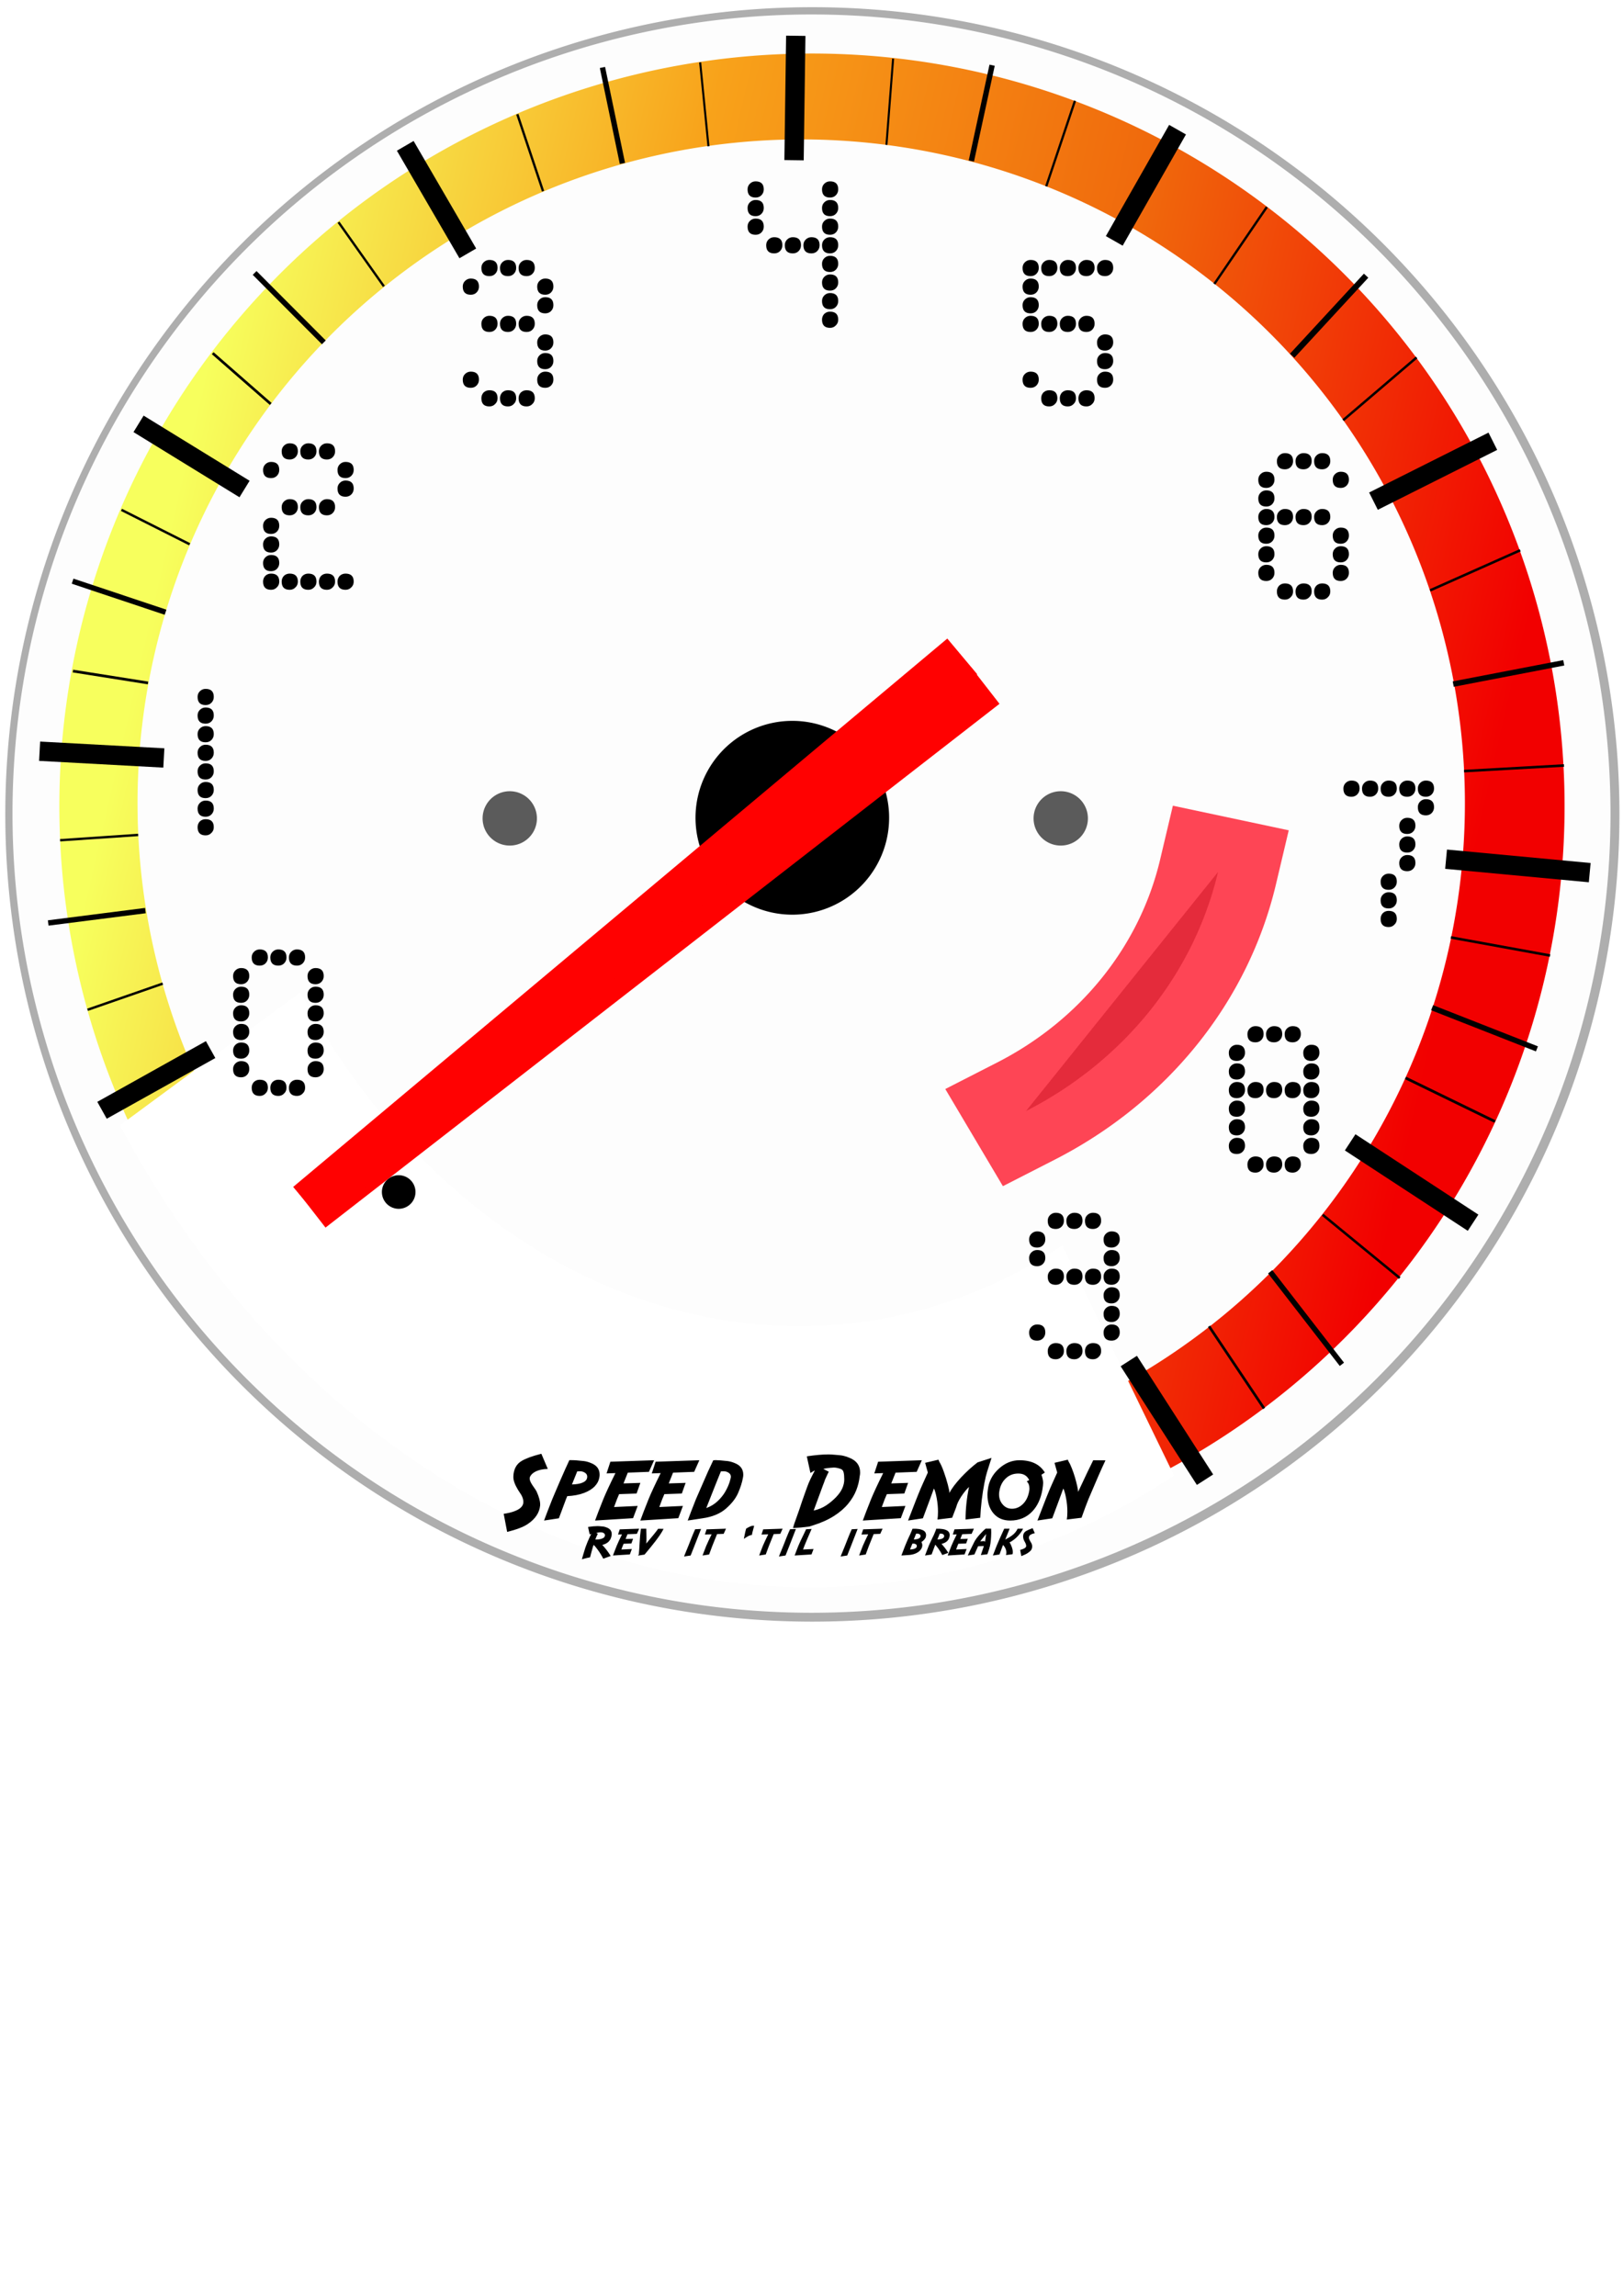
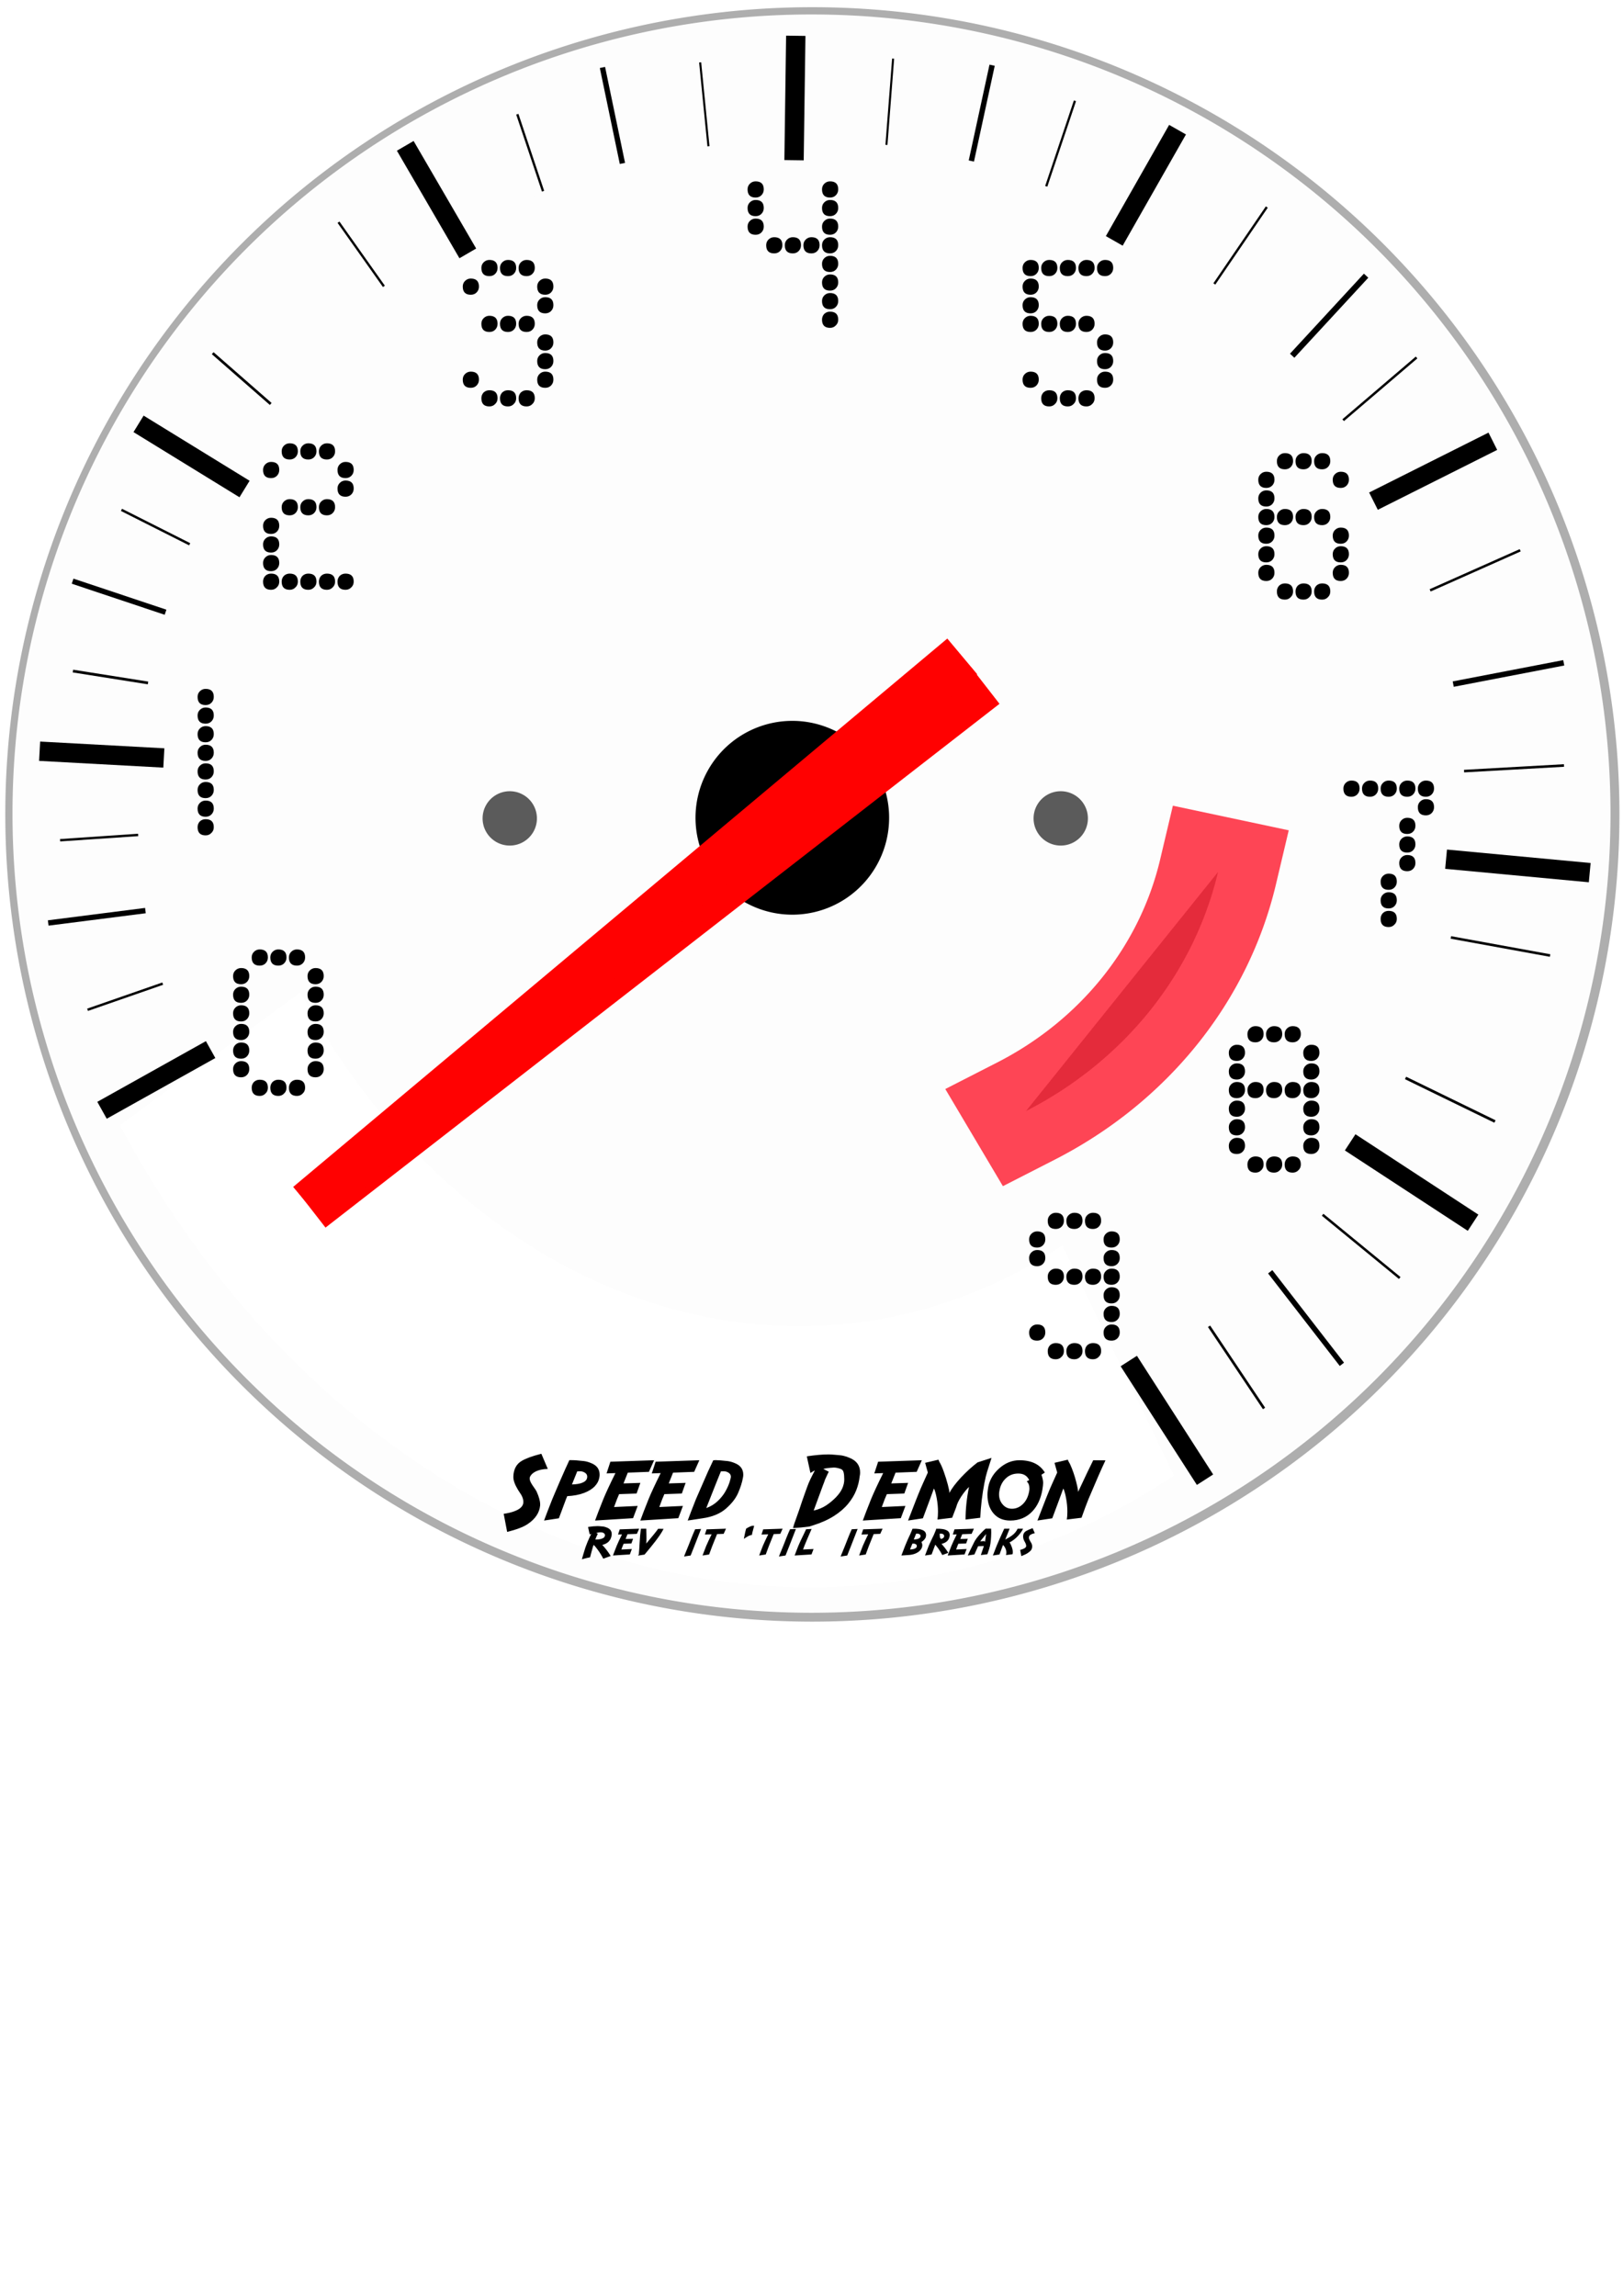
<svg xmlns="http://www.w3.org/2000/svg" xmlns:ns1="http://sodipodi.sourceforge.net/DTD/sodipodi-0.dtd" xmlns:ns2="http://www.inkscape.org/namespaces/inkscape" xmlns:xlink="http://www.w3.org/1999/xlink" width="744.094" height="1052.362" id="svg2" ns1:version="0.32" ns2:version="0.45" ns1:docbase="/home/chris/Desktop/Chris Tech Stuff/HR_Web" ns1:docname="Tach_Free.svg" ns2:output_extension="org.inkscape.output.svg.inkscape" ns1:modified="true">
  <defs id="defs4">
    <linearGradient id="linearGradient3202">
      <stop style="stop-color:#f20000;stop-opacity:1;" offset="0" id="stop3204" />
      <stop id="stop3210" offset="0.35" style="stop-color:#f0690c;stop-opacity:1;" />
      <stop style="stop-color:#f8a21a;stop-opacity:1;" offset="0.675" id="stop3212" />
      <stop style="stop-color:#f7ff5d;stop-opacity:1;" offset="1" id="stop3206" />
    </linearGradient>
    <filter ns2:collect="always" x="-0.154" width="1.308" y="-0.216" height="1.431" id="filter4627">
      <feGaussianBlur ns2:collect="always" stdDeviation="11.862" id="feGaussianBlur4629" />
    </filter>
    <filter ns2:collect="always" x="-0.154" width="1.308" y="-0.216" height="1.431" id="filter4631">
      <feGaussianBlur ns2:collect="always" stdDeviation="11.862" id="feGaussianBlur4633" />
    </filter>
    <filter ns2:collect="always" x="-0.085" width="1.169" y="-0.118" height="1.237" id="filter4821">
      <feGaussianBlur ns2:collect="always" stdDeviation="6.513" id="feGaussianBlur4823" />
    </filter>
    <filter ns2:collect="always" x="-0.13" width="1.26" y="-0.121" height="1.241" id="filter5276">
      <feGaussianBlur ns2:collect="always" stdDeviation="3.242" id="feGaussianBlur5278" />
    </filter>
    <linearGradient ns2:collect="always" xlink:href="#linearGradient3202" id="linearGradient5357" gradientUnits="userSpaceOnUse" x1="373.642" y1="344.843" x2="190.153" y2="313.725" />
    <linearGradient ns2:collect="always" xlink:href="#linearGradient3202" id="linearGradient2487" gradientUnits="userSpaceOnUse" x1="373.642" y1="344.843" x2="190.153" y2="313.725" />
    <linearGradient ns2:collect="always" xlink:href="#linearGradient3202" id="linearGradient2499" gradientUnits="userSpaceOnUse" x1="373.642" y1="344.843" x2="190.153" y2="313.725" />
  </defs>
  <ns1:namedview id="base" pagecolor="#ffffff" bordercolor="#666666" borderopacity="1.0" gridtolerance="10000" guidetolerance="10" objecttolerance="10" ns2:pageopacity="0.0" ns2:pageshadow="2" ns2:zoom="0.67277218" ns2:cx="372.04724" ns2:cy="579.07864" ns2:document-units="px" ns2:current-layer="layer2" showguides="true" ns2:guide-bbox="true" ns2:window-width="1280" ns2:window-height="919" ns2:window-x="0" ns2:window-y="30" />
  <g ns2:label="Layer 1" ns2:groupmode="layer" id="layer1" />
  <g ns2:groupmode="layer" id="layer2" ns2:label="Needle">
    <g id="g2606">
      <path transform="matrix(0.794,0,0,1.222,1.532,134.971)" ns1:open="true" ns1:end="8.7546931" ns1:start="2.479422" d="M 232.999,335.396 A 11.821,8.021 0 1 1 233.057,335.446" ns1:ry="8.0210857" ns1:rx="11.820547" ns1:cy="330.46445" ns1:cx="242.32123" id="path3851" style="fill:#000000;fill-opacity:1;stroke:none;stroke-width:2.494;stroke-linecap:square;stroke-miterlimit:4;stroke-dasharray:none;stroke-opacity:1" ns1:type="arc" />
      <g transform="matrix(3.555,0,0,3.555,-677.123,-585.579)" id="g3273">
        <g id="g3238">
          <g transform="translate(1.001,0)" id="g3230">
            <g id="g3196">
              <path d="M 398.321 269.731 A 104.084 104.084 0 1 1  190.153,269.731 A 104.084 104.084 0 1 1  398.321 269.731 z" ns1:ry="104.08394" ns1:rx="104.08394" ns1:cy="269.73102" ns1:cx="294.23727" id="path2221" style="fill:#aeaeae;fill-opacity:1" ns1:type="arc" />
              <path transform="matrix(0.99,0,0,0.99,2.829,2.594)" d="M 398.321 269.731 A 104.084 104.084 0 1 1  190.153,269.731 A 104.084 104.084 0 1 1  398.321 269.731 z" ns1:ry="104.08394" ns1:rx="104.08394" ns1:cy="269.73102" ns1:cx="294.23727" id="path2223" style="fill:#fdfdfd;fill-opacity:1" ns1:type="arc" />
            </g>
-             <path ns1:type="arc" style="fill:url(#linearGradient2499);fill-opacity:1" id="path3200" ns1:cx="294.23727" ns1:cy="269.73102" ns1:rx="104.08394" ns1:ry="104.08394" d="M 398.321 269.731 A 104.084 104.084 0 1 1  190.153,269.731 A 104.084 104.084 0 1 1  398.321 269.731 z" transform="matrix(0.931,5.3072498e-2,-5.3072498e-2,0.931,34.564,1.946)" />
          </g>
          <path transform="matrix(0.821,4.6780563e-2,-4.6780563e-2,0.821,64.849,33.074)" d="M 398.321 269.731 A 104.084 104.084 0 1 1  190.153,269.731 A 104.084 104.084 0 1 1  398.321 269.731 z" ns1:ry="104.08394" ns1:rx="104.08394" ns1:cy="269.73102" ns1:cx="294.23727" id="path3216" style="fill:#fdfdfd;fill-opacity:1" ns1:type="arc" />
          <path ns1:open="true" ns1:end="1.5282334" ns1:start="0" transform="matrix(0.43,0.886,-0.714,0.475,355.99,-140.894)" d="M 398.321,269.731 A 104.084,104.084 0 0 1 298.666,373.721" ns1:ry="104.08394" ns1:rx="104.08394" ns1:cy="269.73102" ns1:cx="294.23727" id="path3220" style="fill:none;fill-opacity:1;stroke:#ffffff;stroke-width:33.489;stroke-miterlimit:4;stroke-dasharray:none;stroke-opacity:1" ns1:type="arc" />
        </g>
        <path ns1:type="arc" style="fill:#000000;fill-opacity:1;stroke:none;stroke-width:32.529;stroke-miterlimit:4;stroke-dasharray:none;stroke-opacity:1" id="path3249" ns1:cx="252.20338" ns1:cy="242.70924" ns1:rx="77.062149" ns1:ry="55.044392" d="M 253.923,297.74 A 77.062,55.044 0 1 1 255.482,297.704" ns1:start="1.5484786" ns1:end="7.8114187" ns1:open="true" transform="matrix(0.162,0,0,0.227,251.793,215.069)" />
      </g>
      <path transform="matrix(0.569,-2.764,2.968,0.551,-597.425,622.285)" ns1:open="true" ns1:end="2.4451834" ns1:start="1.5983279" d="M 152.346,360.233 A 59.346,59.346 0 0 1 108.452,338.978" ns1:ry="59.346321" ns1:rx="59.346321" ns1:cy="300.90945" ns1:cx="153.97964" id="path3344" style="opacity:0.85;fill:#000000;fill-opacity:1;stroke:#ff0117;stroke-width:18;stroke-linecap:square;stroke-miterlimit:4;stroke-dasharray:none;stroke-opacity:1;filter:url(#filter5276)" ns1:type="arc" />
      <path id="path3473" d="M 96.561,481.113 C 46.772,508.936 46.772,508.936 46.772,508.936" style="fill:none;fill-rule:evenodd;stroke:#000000;stroke-width:8.867;stroke-linecap:butt;stroke-linejoin:miter;stroke-miterlimit:4;stroke-dasharray:none;stroke-opacity:1" />
      <path id="path3476" d="M 364.84,16.401 C 364.042,73.431 364.042,73.431 364.042,73.431" style="fill:none;fill-rule:evenodd;stroke:#000000;stroke-width:8.867;stroke-linecap:butt;stroke-linejoin:miter;stroke-miterlimit:4;stroke-dasharray:none;stroke-opacity:1" />
      <path id="path3478" d="M 75.117,347.437 C 18.165,344.347 18.165,344.347 18.165,344.347" style="fill:none;fill-rule:evenodd;stroke:#000000;stroke-width:8.867;stroke-linecap:butt;stroke-linejoin:miter;stroke-miterlimit:4;stroke-dasharray:none;stroke-opacity:1" />
      <path id="path3480" d="M 112.113,224.158 C 63.523,194.288 63.523,194.288 63.523,194.288" style="fill:none;fill-rule:evenodd;stroke:#000000;stroke-width:8.867;stroke-linecap:butt;stroke-linejoin:miter;stroke-miterlimit:4;stroke-dasharray:none;stroke-opacity:1" />
      <path id="path3482" d="M 214.475,116.15 C 185.793,66.851 185.793,66.851 185.793,66.851" style="fill:none;fill-rule:evenodd;stroke:#000000;stroke-width:8.867;stroke-linecap:butt;stroke-linejoin:miter;stroke-miterlimit:4;stroke-dasharray:none;stroke-opacity:1" />
      <path id="path3484" d="M 539.871,59.44 C 510.855,110.423 510.855,110.423 510.855,110.423" style="fill:none;fill-rule:evenodd;stroke:#000000;stroke-width:8.867;stroke-linecap:butt;stroke-linejoin:miter;stroke-miterlimit:4;stroke-dasharray:none;stroke-opacity:1" />
      <path id="path3486" d="M 684.419,202.265 C 629.692,229.72 629.692,229.72 629.692,229.72" style="fill:none;fill-rule:evenodd;stroke:#000000;stroke-width:8.867;stroke-linecap:butt;stroke-linejoin:miter;stroke-miterlimit:4;stroke-dasharray:none;stroke-opacity:1" />
      <path id="path3488" d="M 728.837,400.003 C 662.981,393.842 662.981,393.842 662.981,393.842" style="fill:none;fill-rule:evenodd;stroke:#000000;stroke-width:8.867;stroke-linecap:butt;stroke-linejoin:miter;stroke-miterlimit:4;stroke-dasharray:none;stroke-opacity:1" />
      <path id="path3490" d="M 675.357,560.476 C 619.006,523.632 619.006,523.632 619.006,523.632" style="fill:none;fill-rule:evenodd;stroke:#000000;stroke-width:8.867;stroke-linecap:butt;stroke-linejoin:miter;stroke-miterlimit:4;stroke-dasharray:none;stroke-opacity:1" />
      <path id="path3492" d="M 552.464,678.268 C 517.51,623.871 517.51,623.871 517.51,623.871" style="fill:none;fill-rule:evenodd;stroke:#000000;stroke-width:8.867;stroke-linecap:butt;stroke-linejoin:miter;stroke-miterlimit:4;stroke-dasharray:none;stroke-opacity:1" />
      <path id="text3535" d="M 119.064,442.624 C 120.145,442.624 121.027,442.283 121.709,441.6 C 122.449,440.861 122.819,439.951 122.819,438.87 C 122.819,436.424 121.567,435.201 119.064,435.201 C 118.04,435.201 117.159,435.571 116.419,436.31 C 115.736,436.993 115.395,437.846 115.395,438.87 C 115.395,441.373 116.618,442.624 119.064,442.624 M 110.531,493.82 C 111.612,493.82 112.494,493.479 113.177,492.796 C 113.916,492.057 114.286,491.147 114.286,490.066 C 114.286,487.62 113.034,486.397 110.531,486.397 C 109.508,486.397 108.626,486.767 107.886,487.506 C 107.204,488.189 106.862,489.042 106.862,490.066 C 106.862,492.569 108.085,493.82 110.531,493.82 M 127.597,442.624 C 128.678,442.624 129.559,442.283 130.242,441.6 C 130.981,440.861 131.351,439.951 131.351,438.87 C 131.351,436.424 130.1,435.201 127.597,435.201 C 126.573,435.201 125.691,435.571 124.952,436.31 C 124.269,436.993 123.928,437.846 123.928,438.87 C 123.928,441.373 125.151,442.624 127.597,442.624 M 119.064,502.353 C 120.145,502.353 121.027,501.983 121.709,501.244 C 122.449,500.561 122.819,499.679 122.819,498.599 C 122.819,496.152 121.567,494.929 119.064,494.929 C 118.04,494.929 117.159,495.271 116.419,495.953 C 115.736,496.693 115.395,497.575 115.395,498.599 C 115.395,501.101 116.618,502.353 119.064,502.353 M 110.531,459.69 C 111.612,459.69 112.494,459.348 113.177,458.666 C 113.916,457.926 114.286,457.016 114.286,455.935 C 114.286,453.489 113.034,452.266 110.531,452.266 C 109.508,452.266 108.626,452.636 107.886,453.375 C 107.204,454.058 106.862,454.911 106.862,455.935 C 106.862,458.438 108.085,459.69 110.531,459.69 M 110.531,451.157 C 111.612,451.157 112.494,450.816 113.177,450.133 C 113.916,449.393 114.286,448.483 114.286,447.402 C 114.286,444.956 113.034,443.733 110.531,443.733 C 109.508,443.733 108.626,444.103 107.886,444.843 C 107.204,445.525 106.862,446.379 106.862,447.402 C 106.862,449.905 108.085,451.157 110.531,451.157 M 136.13,442.624 C 137.21,442.624 138.092,442.283 138.775,441.6 C 139.514,440.861 139.884,439.951 139.884,438.87 C 139.884,436.424 138.632,435.201 136.13,435.201 C 135.106,435.201 134.224,435.571 133.484,436.31 C 132.802,436.993 132.46,437.846 132.46,438.87 C 132.46,441.373 133.683,442.624 136.13,442.624 M 144.662,493.82 C 145.743,493.82 146.625,493.479 147.307,492.796 C 148.047,492.057 148.417,491.147 148.417,490.066 C 148.417,487.62 147.165,486.397 144.662,486.397 C 143.638,486.397 142.757,486.767 142.017,487.506 C 141.334,488.189 140.993,489.042 140.993,490.066 C 140.993,492.569 142.216,493.82 144.662,493.82 M 136.13,502.353 C 137.21,502.353 138.092,501.983 138.775,501.244 C 139.514,500.561 139.884,499.679 139.884,498.599 C 139.884,496.152 138.632,494.929 136.13,494.929 C 135.106,494.929 134.224,495.271 133.484,495.953 C 132.802,496.693 132.46,497.575 132.46,498.599 C 132.46,501.101 133.683,502.353 136.13,502.353 M 144.662,459.69 C 145.743,459.69 146.625,459.348 147.307,458.666 C 148.047,457.926 148.417,457.016 148.417,455.935 C 148.417,453.489 147.165,452.266 144.662,452.266 C 143.638,452.266 142.757,452.636 142.017,453.375 C 141.334,454.058 140.993,454.911 140.993,455.935 C 140.993,458.438 142.216,459.69 144.662,459.69 M 144.662,451.157 C 145.743,451.157 146.625,450.816 147.307,450.133 C 148.047,449.393 148.417,448.483 148.417,447.402 C 148.417,444.956 147.165,443.733 144.662,443.733 C 143.638,443.733 142.757,444.103 142.017,444.843 C 141.334,445.525 140.993,446.379 140.993,447.402 C 140.993,449.905 142.216,451.157 144.662,451.157 M 127.597,502.353 C 128.678,502.353 129.559,501.983 130.242,501.244 C 130.981,500.561 131.351,499.679 131.351,498.599 C 131.351,496.152 130.1,494.929 127.597,494.929 C 126.573,494.929 125.691,495.271 124.952,495.953 C 124.269,496.693 123.928,497.575 123.928,498.599 C 123.928,501.101 125.151,502.353 127.597,502.353 M 110.531,476.755 C 111.612,476.755 112.494,476.414 113.177,475.731 C 113.916,474.991 114.286,474.081 114.286,473 C 114.286,470.554 113.034,469.331 110.531,469.331 C 109.508,469.331 108.626,469.701 107.886,470.441 C 107.204,471.123 106.862,471.977 106.862,473 C 106.862,475.503 108.085,476.755 110.531,476.755 M 110.531,468.222 C 111.612,468.222 112.494,467.881 113.177,467.198 C 113.916,466.459 114.286,465.549 114.286,464.468 C 114.286,462.022 113.034,460.799 110.531,460.799 C 109.508,460.799 108.626,461.169 107.886,461.908 C 107.204,462.591 106.862,463.444 106.862,464.468 C 106.862,466.971 108.085,468.222 110.531,468.222 M 144.662,476.755 C 145.743,476.755 146.625,476.414 147.307,475.731 C 148.047,474.991 148.417,474.081 148.417,473 C 148.417,470.554 147.165,469.331 144.662,469.331 C 143.638,469.331 142.757,469.701 142.017,470.441 C 141.334,471.123 140.993,471.977 140.993,473 C 140.993,475.503 142.216,476.755 144.662,476.755 M 144.662,468.222 C 145.743,468.222 146.625,467.881 147.307,467.198 C 148.047,466.459 148.417,465.549 148.417,464.468 C 148.417,462.022 147.165,460.799 144.662,460.799 C 143.638,460.799 142.757,461.169 142.017,461.908 C 141.334,462.591 140.993,463.444 140.993,464.468 C 140.993,466.971 142.216,468.222 144.662,468.222 M 110.531,485.288 C 111.612,485.288 112.494,484.946 113.177,484.264 C 113.916,483.524 114.286,482.614 114.286,481.533 C 114.286,479.087 113.034,477.864 110.531,477.864 C 109.508,477.864 108.626,478.234 107.886,478.973 C 107.204,479.656 106.862,480.509 106.862,481.533 C 106.862,484.036 108.085,485.288 110.531,485.288 M 144.662,485.288 C 145.743,485.288 146.625,484.946 147.307,484.264 C 148.047,483.524 148.417,482.614 148.417,481.533 C 148.417,479.087 147.165,477.864 144.662,477.864 C 143.638,477.864 142.757,478.234 142.017,478.973 C 141.334,479.656 140.993,480.509 140.993,481.533 C 140.993,484.036 142.216,485.288 144.662,485.288" style="font-size:85.327px;font-style:normal;font-variant:normal;font-weight:normal;font-stretch:normal;text-align:start;line-height:100%;writing-mode:lr-tb;text-anchor:start;fill:#000000;fill-opacity:1;stroke:none;stroke-width:1px;stroke-linecap:butt;stroke-linejoin:miter;stroke-opacity:1;font-family:Bazaronite" />
      <path id="text3539" d="M 94.257,374.389 C 95.338,374.389 96.22,374.048 96.902,373.365 C 97.642,372.626 98.012,371.716 98.012,370.635 C 98.012,368.189 96.76,366.966 94.257,366.966 C 93.233,366.966 92.351,367.335 91.612,368.075 C 90.929,368.758 90.588,369.611 90.588,370.635 C 90.588,373.138 91.811,374.389 94.257,374.389 M 94.257,382.922 C 95.338,382.922 96.22,382.552 96.902,381.813 C 97.642,381.13 98.012,380.248 98.012,379.167 C 98.012,376.721 96.76,375.498 94.257,375.498 C 93.233,375.498 92.351,375.84 91.612,376.522 C 90.929,377.262 90.588,378.144 90.588,379.167 C 90.588,381.67 91.811,382.922 94.257,382.922 M 94.257,365.856 C 95.338,365.856 96.22,365.515 96.902,364.833 C 97.642,364.093 98.012,363.183 98.012,362.102 C 98.012,359.656 96.76,358.433 94.257,358.433 C 93.233,358.433 92.351,358.803 91.612,359.542 C 90.929,360.225 90.588,361.078 90.588,362.102 C 90.588,364.605 91.811,365.856 94.257,365.856 M 94.257,357.324 C 95.338,357.324 96.22,356.982 96.902,356.3 C 97.642,355.56 98.012,354.65 98.012,353.569 C 98.012,351.123 96.76,349.9 94.257,349.9 C 93.233,349.9 92.351,350.27 91.612,351.01 C 90.929,351.692 90.588,352.546 90.588,353.569 C 90.588,356.072 91.811,357.324 94.257,357.324 M 94.257,348.791 C 95.338,348.791 96.22,348.45 96.902,347.767 C 97.642,347.028 98.012,346.118 98.012,345.037 C 98.012,342.591 96.76,341.368 94.257,341.368 C 93.233,341.368 92.351,341.737 91.612,342.477 C 90.929,343.16 90.588,344.013 90.588,345.037 C 90.588,347.54 91.811,348.791 94.257,348.791 M 94.257,340.258 C 95.338,340.258 96.22,339.917 96.902,339.234 C 97.642,338.495 98.012,337.585 98.012,336.504 C 98.012,334.058 96.76,332.835 94.257,332.835 C 93.233,332.835 92.351,333.205 91.612,333.944 C 90.929,334.627 90.588,335.48 90.588,336.504 C 90.588,339.007 91.811,340.258 94.257,340.258 M 94.257,331.726 C 95.338,331.726 96.22,331.384 96.902,330.702 C 97.642,329.962 98.012,329.052 98.012,327.971 C 98.012,325.525 96.76,324.302 94.257,324.302 C 93.233,324.302 92.351,324.672 91.612,325.412 C 90.929,326.094 90.588,326.947 90.588,327.971 C 90.588,330.474 91.811,331.726 94.257,331.726 M 94.257,323.193 C 95.338,323.193 96.22,322.852 96.902,322.169 C 97.642,321.43 98.012,320.52 98.012,319.439 C 98.012,316.993 96.76,315.77 94.257,315.77 C 93.233,315.77 92.351,316.139 91.612,316.879 C 90.929,317.562 90.588,318.415 90.588,319.439 C 90.588,321.942 91.811,323.193 94.257,323.193" style="font-size:85.327px;font-style:normal;font-variant:normal;font-weight:normal;font-stretch:normal;text-align:start;line-height:100%;writing-mode:lr-tb;text-anchor:start;fill:#000000;fill-opacity:1;stroke:none;stroke-width:1px;stroke-linecap:butt;stroke-linejoin:miter;stroke-opacity:1;font-family:Bazaronite" />
      <path id="text3543" d="M 132.808,210.625 C 133.889,210.625 134.77,210.284 135.453,209.601 C 136.193,208.862 136.562,207.952 136.562,206.871 C 136.562,204.425 135.311,203.202 132.808,203.202 C 131.784,203.202 130.902,203.571 130.163,204.311 C 129.48,204.994 129.139,205.847 129.139,206.871 C 129.139,209.374 130.362,210.625 132.808,210.625 M 124.275,261.821 C 125.356,261.821 126.238,261.48 126.92,260.797 C 127.66,260.058 128.03,259.148 128.03,258.067 C 128.03,255.621 126.778,254.398 124.275,254.398 C 123.251,254.398 122.37,254.767 121.63,255.507 C 120.948,256.19 120.606,257.043 120.606,258.067 C 120.606,260.57 121.829,261.821 124.275,261.821 M 141.341,210.625 C 142.421,210.625 143.303,210.284 143.986,209.601 C 144.725,208.862 145.095,207.952 145.095,206.871 C 145.095,204.425 143.844,203.202 141.341,203.202 C 140.317,203.202 139.435,203.571 138.696,204.311 C 138.013,204.994 137.672,205.847 137.672,206.871 C 137.672,209.374 138.895,210.625 141.341,210.625 M 132.808,270.354 C 133.889,270.354 134.77,269.984 135.453,269.245 C 136.193,268.562 136.562,267.68 136.562,266.599 C 136.562,264.153 135.311,262.93 132.808,262.93 C 131.784,262.93 130.902,263.272 130.163,263.954 C 129.48,264.694 129.139,265.575 129.139,266.599 C 129.139,269.102 130.362,270.354 132.808,270.354 M 124.275,219.158 C 125.356,219.158 126.238,218.816 126.92,218.134 C 127.66,217.394 128.03,216.484 128.03,215.403 C 128.03,212.957 126.778,211.734 124.275,211.734 C 123.251,211.734 122.37,212.104 121.63,212.844 C 120.948,213.526 120.606,214.379 120.606,215.403 C 120.606,217.906 121.829,219.158 124.275,219.158 M 149.873,210.625 C 150.954,210.625 151.836,210.284 152.518,209.601 C 153.258,208.862 153.628,207.952 153.628,206.871 C 153.628,204.425 152.376,203.202 149.873,203.202 C 148.849,203.202 147.968,203.571 147.228,204.311 C 146.546,204.994 146.204,205.847 146.204,206.871 C 146.204,209.374 147.427,210.625 149.873,210.625 M 124.275,270.354 C 125.356,270.354 126.238,269.984 126.92,269.245 C 127.66,268.562 128.03,267.68 128.03,266.599 C 128.03,264.153 126.778,262.93 124.275,262.93 C 123.251,262.93 122.37,263.272 121.63,263.954 C 120.948,264.694 120.606,265.575 120.606,266.599 C 120.606,269.102 121.829,270.354 124.275,270.354 M 149.873,270.354 C 150.954,270.354 151.836,269.984 152.518,269.245 C 153.258,268.562 153.628,267.68 153.628,266.599 C 153.628,264.153 152.376,262.93 149.873,262.93 C 148.849,262.93 147.968,263.272 147.228,263.954 C 146.546,264.694 146.204,265.575 146.204,266.599 C 146.204,269.102 147.427,270.354 149.873,270.354 M 158.406,227.69 C 159.487,227.69 160.368,227.349 161.051,226.666 C 161.791,225.927 162.16,225.017 162.16,223.936 C 162.16,221.49 160.909,220.267 158.406,220.267 C 157.382,220.267 156.5,220.637 155.761,221.376 C 155.078,222.059 154.737,222.912 154.737,223.936 C 154.737,226.439 155.96,227.69 158.406,227.69 M 158.406,219.158 C 159.487,219.158 160.368,218.816 161.051,218.134 C 161.791,217.394 162.16,216.484 162.16,215.403 C 162.16,212.957 160.909,211.734 158.406,211.734 C 157.382,211.734 156.5,212.104 155.761,212.844 C 155.078,213.526 154.737,214.379 154.737,215.403 C 154.737,217.906 155.96,219.158 158.406,219.158 M 141.341,270.354 C 142.421,270.354 143.303,269.984 143.986,269.245 C 144.725,268.562 145.095,267.68 145.095,266.599 C 145.095,264.153 143.844,262.93 141.341,262.93 C 140.317,262.93 139.435,263.272 138.696,263.954 C 138.013,264.694 137.672,265.575 137.672,266.599 C 137.672,269.102 138.895,270.354 141.341,270.354 M 124.275,244.756 C 125.356,244.756 126.238,244.414 126.92,243.732 C 127.66,242.992 128.03,242.082 128.03,241.001 C 128.03,238.555 126.778,237.332 124.275,237.332 C 123.251,237.332 122.37,237.702 121.63,238.442 C 120.948,239.124 120.606,239.977 120.606,241.001 C 120.606,243.504 121.829,244.756 124.275,244.756 M 124.275,253.288 C 125.356,253.288 126.238,252.947 126.92,252.265 C 127.66,251.525 128.03,250.615 128.03,249.534 C 128.03,247.088 126.778,245.865 124.275,245.865 C 123.251,245.865 122.37,246.235 121.63,246.974 C 120.948,247.657 120.606,248.51 120.606,249.534 C 120.606,252.037 121.829,253.288 124.275,253.288 M 132.808,236.223 C 133.889,236.223 134.77,235.882 135.453,235.199 C 136.193,234.46 136.562,233.55 136.562,232.469 C 136.562,230.023 135.311,228.8 132.808,228.8 C 131.784,228.8 130.902,229.169 130.163,229.909 C 129.48,230.592 129.139,231.445 129.139,232.469 C 129.139,234.972 130.362,236.223 132.808,236.223 M 141.341,236.223 C 142.421,236.223 143.303,235.882 143.986,235.199 C 144.725,234.46 145.095,233.55 145.095,232.469 C 145.095,230.023 143.844,228.8 141.341,228.8 C 140.317,228.8 139.435,229.169 138.696,229.909 C 138.013,230.592 137.672,231.445 137.672,232.469 C 137.672,234.972 138.895,236.223 141.341,236.223 M 149.873,236.223 C 150.954,236.223 151.836,235.882 152.518,235.199 C 153.258,234.46 153.628,233.55 153.628,232.469 C 153.628,230.023 152.376,228.8 149.873,228.8 C 148.849,228.8 147.968,229.169 147.228,229.909 C 146.546,230.592 146.204,231.445 146.204,232.469 C 146.204,234.972 147.427,236.223 149.873,236.223 M 158.406,270.354 C 159.487,270.354 160.368,269.984 161.051,269.245 C 161.791,268.562 162.16,267.68 162.16,266.599 C 162.16,264.153 160.909,262.93 158.406,262.93 C 157.382,262.93 156.5,263.272 155.761,263.954 C 155.078,264.694 154.737,265.575 154.737,266.599 C 154.737,269.102 155.96,270.354 158.406,270.354" style="font-size:85.327px;font-style:normal;font-variant:normal;font-weight:normal;font-stretch:normal;text-align:start;line-height:100%;writing-mode:lr-tb;text-anchor:start;fill:#000000;fill-opacity:1;stroke:none;stroke-width:1px;stroke-linecap:butt;stroke-linejoin:miter;stroke-opacity:1;font-family:Bazaronite" />
      <path id="text3547" d="M 224.363,126.574 C 225.444,126.574 226.326,126.233 227.008,125.55 C 227.748,124.811 228.118,123.901 228.118,122.82 C 228.118,120.374 226.866,119.151 224.363,119.151 C 223.339,119.151 222.458,119.521 221.718,120.26 C 221.036,120.943 220.694,121.796 220.694,122.82 C 220.694,125.323 221.917,126.574 224.363,126.574 M 215.831,177.77 C 216.911,177.77 217.793,177.429 218.476,176.746 C 219.215,176.007 219.585,175.097 219.585,174.016 C 219.585,171.57 218.334,170.347 215.831,170.347 C 214.807,170.347 213.925,170.717 213.185,171.456 C 212.503,172.139 212.162,172.992 212.162,174.016 C 212.162,176.519 213.385,177.77 215.831,177.77 M 232.896,126.574 C 233.977,126.574 234.858,126.233 235.541,125.55 C 236.281,124.811 236.65,123.901 236.65,122.82 C 236.65,120.374 235.399,119.151 232.896,119.151 C 231.872,119.151 230.99,119.521 230.251,120.26 C 229.568,120.943 229.227,121.796 229.227,122.82 C 229.227,125.323 230.45,126.574 232.896,126.574 M 224.363,186.303 C 225.444,186.303 226.326,185.933 227.008,185.194 C 227.748,184.511 228.118,183.629 228.118,182.549 C 228.118,180.103 226.866,178.88 224.363,178.88 C 223.339,178.88 222.458,179.221 221.718,179.903 C 221.036,180.643 220.694,181.525 220.694,182.549 C 220.694,185.052 221.917,186.303 224.363,186.303 M 215.831,135.107 C 216.911,135.107 217.793,134.766 218.476,134.083 C 219.215,133.344 219.585,132.433 219.585,131.353 C 219.585,128.907 218.334,127.684 215.831,127.683 C 214.807,127.684 213.925,128.053 213.185,128.793 C 212.503,129.475 212.162,130.329 212.162,131.353 C 212.162,133.856 213.385,135.107 215.831,135.107 M 241.429,126.574 C 242.509,126.574 243.391,126.233 244.074,125.55 C 244.813,124.811 245.183,123.901 245.183,122.82 C 245.183,120.374 243.932,119.151 241.429,119.151 C 240.405,119.151 239.523,119.521 238.784,120.26 C 238.101,120.943 237.76,121.796 237.76,122.82 C 237.76,125.323 238.983,126.574 241.429,126.574 M 249.961,177.77 C 251.042,177.77 251.924,177.429 252.606,176.746 C 253.346,176.007 253.716,175.097 253.716,174.016 C 253.716,171.57 252.464,170.347 249.961,170.347 C 248.937,170.347 248.056,170.717 247.316,171.456 C 246.634,172.139 246.292,172.992 246.292,174.016 C 246.292,176.519 247.515,177.77 249.961,177.77 M 241.429,186.303 C 242.509,186.303 243.391,185.933 244.074,185.194 C 244.813,184.511 245.183,183.629 245.183,182.549 C 245.183,180.103 243.932,178.88 241.429,178.88 C 240.405,178.88 239.523,179.221 238.784,179.903 C 238.101,180.643 237.76,181.525 237.76,182.549 C 237.76,185.052 238.983,186.303 241.429,186.303 M 249.961,143.64 C 251.042,143.64 251.924,143.298 252.606,142.616 C 253.346,141.876 253.716,140.966 253.716,139.885 C 253.716,137.439 252.464,136.216 249.961,136.216 C 248.937,136.216 248.056,136.586 247.316,137.325 C 246.634,138.008 246.292,138.861 246.292,139.885 C 246.292,142.388 247.515,143.64 249.961,143.64 M 249.961,135.107 C 251.042,135.107 251.924,134.766 252.606,134.083 C 253.346,133.344 253.716,132.433 253.716,131.353 C 253.716,128.907 252.464,127.684 249.961,127.683 C 248.937,127.684 248.056,128.053 247.316,128.793 C 246.634,129.475 246.292,130.329 246.292,131.353 C 246.292,133.856 247.515,135.107 249.961,135.107 M 232.896,186.303 C 233.977,186.303 234.858,185.933 235.541,185.194 C 236.281,184.511 236.65,183.629 236.65,182.549 C 236.65,180.103 235.399,178.88 232.896,178.88 C 231.872,178.88 230.99,179.221 230.251,179.903 C 229.568,180.643 229.227,181.525 229.227,182.549 C 229.227,185.052 230.45,186.303 232.896,186.303 M 249.961,160.705 C 251.042,160.705 251.924,160.364 252.606,159.681 C 253.346,158.942 253.716,158.031 253.716,156.951 C 253.716,154.505 252.464,153.282 249.961,153.282 C 248.937,153.282 248.056,153.651 247.316,154.391 C 246.634,155.073 246.292,155.927 246.292,156.951 C 246.292,159.454 247.515,160.705 249.961,160.705 M 249.961,169.238 C 251.042,169.238 251.924,168.896 252.606,168.214 C 253.346,167.474 253.716,166.564 253.716,165.483 C 253.716,163.037 252.464,161.814 249.961,161.814 C 248.937,161.814 248.056,162.184 247.316,162.923 C 246.634,163.606 246.292,164.459 246.292,165.483 C 246.292,167.986 247.515,169.238 249.961,169.238 M 224.363,152.172 C 225.444,152.172 226.326,151.831 227.008,151.148 C 227.748,150.409 228.118,149.499 228.118,148.418 C 228.118,145.972 226.866,144.749 224.363,144.749 C 223.339,144.749 222.458,145.119 221.718,145.858 C 221.036,146.541 220.694,147.394 220.694,148.418 C 220.694,150.921 221.917,152.172 224.363,152.172 M 232.896,152.172 C 233.977,152.172 234.858,151.831 235.541,151.148 C 236.281,150.409 236.65,149.499 236.65,148.418 C 236.65,145.972 235.399,144.749 232.896,144.749 C 231.872,144.749 230.99,145.119 230.251,145.858 C 229.568,146.541 229.227,147.394 229.227,148.418 C 229.227,150.921 230.45,152.172 232.896,152.172 M 241.429,152.172 C 242.509,152.172 243.391,151.831 244.074,151.148 C 244.813,150.409 245.183,149.499 245.183,148.418 C 245.183,145.972 243.932,144.749 241.429,144.749 C 240.405,144.749 239.523,145.119 238.784,145.858 C 238.101,146.541 237.76,147.394 237.76,148.418 C 237.76,150.921 238.983,152.172 241.429,152.172" style="font-size:85.327px;font-style:normal;font-variant:normal;font-weight:normal;font-stretch:normal;text-align:start;line-height:100%;writing-mode:lr-tb;text-anchor:start;fill:#000000;fill-opacity:1;stroke:none;stroke-width:1px;stroke-linecap:butt;stroke-linejoin:miter;stroke-opacity:1;font-family:Bazaronite" />
      <path id="text3551" d="M 346.409,90.552 C 347.49,90.553 348.372,90.211 349.055,89.529 C 349.794,88.789 350.164,87.879 350.164,86.798 C 350.164,84.352 348.912,83.129 346.409,83.129 C 345.386,83.129 344.504,83.499 343.764,84.238 C 343.082,84.921 342.74,85.774 342.74,86.798 C 342.74,89.301 343.963,90.553 346.409,90.552 M 346.409,107.618 C 347.49,107.618 348.372,107.277 349.055,106.594 C 349.794,105.854 350.164,104.944 350.164,103.863 C 350.164,101.417 348.912,100.194 346.409,100.194 C 345.386,100.194 344.504,100.564 343.764,101.304 C 343.082,101.986 342.74,102.84 342.74,103.863 C 342.74,106.366 343.963,107.618 346.409,107.618 M 346.409,99.085 C 347.49,99.085 348.372,98.744 349.055,98.061 C 349.794,97.322 350.164,96.412 350.164,95.331 C 350.164,92.885 348.912,91.662 346.409,91.662 C 345.386,91.662 344.504,92.032 343.764,92.771 C 343.082,93.454 342.74,94.307 342.74,95.331 C 342.74,97.834 343.963,99.085 346.409,99.085 M 380.54,90.552 C 381.621,90.553 382.503,90.211 383.185,89.529 C 383.925,88.789 384.295,87.879 384.295,86.798 C 384.295,84.352 383.043,83.129 380.54,83.129 C 379.516,83.129 378.635,83.499 377.895,84.238 C 377.212,84.921 376.871,85.774 376.871,86.798 C 376.871,89.301 378.094,90.553 380.54,90.552 M 380.54,141.749 C 381.621,141.749 382.503,141.407 383.185,140.725 C 383.925,139.985 384.295,139.075 384.295,137.994 C 384.295,135.548 383.043,134.325 380.54,134.325 C 379.516,134.325 378.635,134.695 377.895,135.434 C 377.212,136.117 376.871,136.97 376.871,137.994 C 376.871,140.497 378.094,141.749 380.54,141.749 M 380.54,150.281 C 381.621,150.281 382.503,149.911 383.185,149.172 C 383.925,148.489 384.295,147.608 384.295,146.527 C 384.295,144.081 383.043,142.858 380.54,142.858 C 379.516,142.858 378.635,143.199 377.895,143.882 C 377.212,144.621 376.871,145.503 376.871,146.527 C 376.871,149.03 378.094,150.281 380.54,150.281 M 380.54,107.618 C 381.621,107.618 382.503,107.277 383.185,106.594 C 383.925,105.854 384.295,104.944 384.295,103.863 C 384.295,101.417 383.043,100.194 380.54,100.194 C 379.516,100.194 378.635,100.564 377.895,101.304 C 377.212,101.986 376.871,102.84 376.871,103.863 C 376.871,106.366 378.094,107.618 380.54,107.618 M 380.54,99.085 C 381.621,99.085 382.503,98.744 383.185,98.061 C 383.925,97.322 384.295,96.412 384.295,95.331 C 384.295,92.885 383.043,91.662 380.54,91.662 C 379.516,91.662 378.635,92.032 377.895,92.771 C 377.212,93.454 376.871,94.307 376.871,95.331 C 376.871,97.834 378.094,99.085 380.54,99.085 M 380.54,124.683 C 381.621,124.683 382.503,124.342 383.185,123.659 C 383.925,122.92 384.295,122.01 384.295,120.929 C 384.295,118.483 383.043,117.26 380.54,117.26 C 379.516,117.26 378.635,117.63 377.895,118.369 C 377.212,119.052 376.871,119.905 376.871,120.929 C 376.871,123.432 378.094,124.683 380.54,124.683 M 380.54,116.151 C 381.621,116.151 382.503,115.809 383.185,115.127 C 383.925,114.387 384.295,113.477 384.295,112.396 C 384.295,109.95 383.043,108.727 380.54,108.727 C 379.516,108.727 378.635,109.097 377.895,109.836 C 377.212,110.519 376.871,111.372 376.871,112.396 C 376.871,114.899 378.094,116.151 380.54,116.151 M 380.54,133.216 C 381.621,133.216 382.503,132.875 383.185,132.192 C 383.925,131.452 384.295,130.542 384.295,129.462 C 384.295,127.015 383.043,125.792 380.54,125.792 C 379.516,125.792 378.635,126.162 377.895,126.902 C 377.212,127.584 376.871,128.438 376.871,129.462 C 376.871,131.964 378.094,133.216 380.54,133.216 M 354.942,116.151 C 356.023,116.151 356.905,115.809 357.587,115.127 C 358.327,114.387 358.697,113.477 358.697,112.396 C 358.697,109.95 357.445,108.727 354.942,108.727 C 353.918,108.727 353.036,109.097 352.297,109.836 C 351.614,110.519 351.273,111.372 351.273,112.396 C 351.273,114.899 352.496,116.151 354.942,116.151 M 363.475,116.151 C 364.556,116.151 365.437,115.809 366.12,115.127 C 366.859,114.387 367.229,113.477 367.229,112.396 C 367.229,109.95 365.978,108.727 363.475,108.727 C 362.451,108.727 361.569,109.097 360.83,109.836 C 360.147,110.519 359.806,111.372 359.806,112.396 C 359.806,114.899 361.029,116.151 363.475,116.151 M 372.008,116.151 C 373.088,116.151 373.97,115.809 374.653,115.127 C 375.392,114.387 375.762,113.477 375.762,112.396 C 375.762,109.95 374.51,108.727 372.008,108.727 C 370.984,108.727 370.102,109.097 369.362,109.836 C 368.68,110.519 368.338,111.372 368.338,112.396 C 368.338,114.899 369.561,116.151 372.008,116.151" style="font-size:85.327px;font-style:normal;font-variant:normal;font-weight:normal;font-stretch:normal;text-align:start;line-height:100%;writing-mode:lr-tb;text-anchor:start;fill:#000000;fill-opacity:1;stroke:none;stroke-width:1px;stroke-linecap:butt;stroke-linejoin:miter;stroke-opacity:1;font-family:Bazaronite" />
      <path id="text3555" d="M 481.018,126.574 C 482.099,126.574 482.981,126.233 483.663,125.55 C 484.403,124.811 484.773,123.901 484.773,122.82 C 484.773,120.374 483.521,119.151 481.018,119.151 C 479.994,119.151 479.113,119.521 478.373,120.26 C 477.691,120.943 477.349,121.796 477.349,122.82 C 477.349,125.323 478.572,126.574 481.018,126.574 M 472.486,177.77 C 473.566,177.77 474.448,177.429 475.131,176.746 C 475.87,176.007 476.24,175.097 476.24,174.016 C 476.24,171.57 474.989,170.347 472.486,170.347 C 471.462,170.347 470.58,170.717 469.841,171.456 C 469.158,172.139 468.817,172.992 468.817,174.016 C 468.817,176.519 470.04,177.77 472.486,177.77 M 489.551,126.574 C 490.632,126.574 491.513,126.233 492.196,125.55 C 492.936,124.811 493.305,123.901 493.305,122.82 C 493.305,120.374 492.054,119.151 489.551,119.151 C 488.527,119.151 487.645,119.521 486.906,120.26 C 486.223,120.943 485.882,121.796 485.882,122.82 C 485.882,125.323 487.105,126.574 489.551,126.574 M 481.018,186.303 C 482.099,186.303 482.981,185.933 483.663,185.194 C 484.403,184.511 484.773,183.629 484.773,182.549 C 484.773,180.103 483.521,178.88 481.018,178.88 C 479.994,178.88 479.113,179.221 478.373,179.903 C 477.691,180.643 477.349,181.525 477.349,182.549 C 477.349,185.052 478.572,186.303 481.018,186.303 M 472.486,143.64 C 473.566,143.64 474.448,143.298 475.131,142.616 C 475.87,141.876 476.24,140.966 476.24,139.885 C 476.24,137.439 474.989,136.216 472.486,136.216 C 471.462,136.216 470.58,136.586 469.841,137.325 C 469.158,138.008 468.817,138.861 468.817,139.885 C 468.817,142.388 470.04,143.64 472.486,143.64 M 472.486,135.107 C 473.566,135.107 474.448,134.766 475.131,134.083 C 475.87,133.344 476.24,132.433 476.24,131.353 C 476.24,128.907 474.989,127.684 472.486,127.683 C 471.462,127.684 470.58,128.053 469.841,128.793 C 469.158,129.475 468.817,130.329 468.817,131.353 C 468.817,133.856 470.04,135.107 472.486,135.107 M 498.084,126.574 C 499.164,126.574 500.046,126.233 500.729,125.55 C 501.468,124.811 501.838,123.901 501.838,122.82 C 501.838,120.374 500.587,119.151 498.084,119.151 C 497.06,119.151 496.178,119.521 495.439,120.26 C 494.756,120.943 494.415,121.796 494.415,122.82 C 494.415,125.323 495.638,126.574 498.084,126.574 M 506.616,177.77 C 507.697,177.77 508.579,177.429 509.261,176.746 C 510.001,176.007 510.371,175.097 510.371,174.016 C 510.371,171.57 509.119,170.347 506.616,170.347 C 505.592,170.347 504.711,170.717 503.971,171.456 C 503.289,172.139 502.947,172.992 502.947,174.016 C 502.947,176.519 504.17,177.77 506.616,177.77 M 498.084,186.303 C 499.164,186.303 500.046,185.933 500.729,185.194 C 501.468,184.511 501.838,183.629 501.838,182.549 C 501.838,180.103 500.587,178.88 498.084,178.88 C 497.06,178.88 496.178,179.221 495.439,179.903 C 494.756,180.643 494.415,181.525 494.415,182.549 C 494.415,185.052 495.638,186.303 498.084,186.303 M 472.486,126.574 C 473.566,126.574 474.448,126.233 475.131,125.55 C 475.87,124.811 476.24,123.901 476.24,122.82 C 476.24,120.374 474.989,119.151 472.486,119.151 C 471.462,119.151 470.58,119.521 469.841,120.26 C 469.158,120.943 468.817,121.796 468.817,122.82 C 468.817,125.323 470.04,126.574 472.486,126.574 M 506.616,126.574 C 507.697,126.574 508.579,126.233 509.261,125.55 C 510.001,124.811 510.371,123.901 510.371,122.82 C 510.371,120.374 509.119,119.151 506.616,119.151 C 505.592,119.151 504.711,119.521 503.971,120.26 C 503.289,120.943 502.947,121.796 502.947,122.82 C 502.947,125.323 504.17,126.574 506.616,126.574 M 489.551,186.303 C 490.632,186.303 491.513,185.933 492.196,185.194 C 492.936,184.511 493.305,183.629 493.305,182.549 C 493.305,180.103 492.054,178.88 489.551,178.88 C 488.527,178.88 487.645,179.221 486.906,179.903 C 486.223,180.643 485.882,181.525 485.882,182.549 C 485.882,185.052 487.105,186.303 489.551,186.303 M 472.486,152.172 C 473.566,152.172 474.448,151.831 475.131,151.148 C 475.87,150.409 476.24,149.499 476.24,148.418 C 476.24,145.972 474.989,144.749 472.486,144.749 C 471.462,144.749 470.58,145.119 469.841,145.858 C 469.158,146.541 468.817,147.394 468.817,148.418 C 468.817,150.921 470.04,152.172 472.486,152.172 M 506.616,160.705 C 507.697,160.705 508.579,160.364 509.261,159.681 C 510.001,158.942 510.371,158.031 510.371,156.951 C 510.371,154.505 509.119,153.282 506.616,153.282 C 505.592,153.282 504.711,153.651 503.971,154.391 C 503.289,155.073 502.947,155.927 502.947,156.951 C 502.947,159.454 504.17,160.705 506.616,160.705 M 506.616,169.238 C 507.697,169.238 508.579,168.896 509.261,168.214 C 510.001,167.474 510.371,166.564 510.371,165.483 C 510.371,163.037 509.119,161.814 506.616,161.814 C 505.592,161.814 504.711,162.184 503.971,162.923 C 503.289,163.606 502.947,164.459 502.947,165.483 C 502.947,167.986 504.17,169.238 506.616,169.238 M 481.018,152.172 C 482.099,152.172 482.981,151.831 483.663,151.148 C 484.403,150.409 484.773,149.499 484.773,148.418 C 484.773,145.972 483.521,144.749 481.018,144.749 C 479.994,144.749 479.113,145.119 478.373,145.858 C 477.691,146.541 477.349,147.394 477.349,148.418 C 477.349,150.921 478.572,152.172 481.018,152.172 M 489.551,152.172 C 490.632,152.172 491.513,151.831 492.196,151.148 C 492.936,150.409 493.305,149.499 493.305,148.418 C 493.305,145.972 492.054,144.749 489.551,144.749 C 488.527,144.749 487.645,145.119 486.906,145.858 C 486.223,146.541 485.882,147.394 485.882,148.418 C 485.882,150.921 487.105,152.172 489.551,152.172 M 498.084,152.172 C 499.164,152.172 500.046,151.831 500.729,151.148 C 501.468,150.409 501.838,149.499 501.838,148.418 C 501.838,145.972 500.587,144.749 498.084,144.749 C 497.06,144.749 496.178,145.119 495.439,145.858 C 494.756,146.541 494.415,147.394 494.415,148.418 C 494.415,150.921 495.638,152.172 498.084,152.172" style="font-size:85.327px;font-style:normal;font-variant:normal;font-weight:normal;font-stretch:normal;text-align:start;line-height:100%;writing-mode:lr-tb;text-anchor:start;fill:#000000;fill-opacity:1;stroke:none;stroke-width:1px;stroke-linecap:butt;stroke-linejoin:miter;stroke-opacity:1;font-family:Bazaronite" />
      <path id="text3559" d="M 589.084,215.128 C 590.165,215.128 591.046,214.786 591.729,214.104 C 592.468,213.364 592.838,212.454 592.838,211.373 C 592.838,208.927 591.587,207.704 589.084,207.704 C 588.06,207.704 587.178,208.074 586.439,208.814 C 585.756,209.496 585.415,210.349 585.415,211.373 C 585.415,213.876 586.638,215.128 589.084,215.128 M 580.551,266.324 C 581.632,266.324 582.514,265.982 583.196,265.3 C 583.936,264.56 584.305,263.65 584.305,262.569 C 584.305,260.123 583.054,258.9 580.551,258.9 C 579.527,258.9 578.645,259.27 577.906,260.01 C 577.223,260.692 576.882,261.546 576.882,262.569 C 576.882,265.072 578.105,266.324 580.551,266.324 M 597.616,215.128 C 598.697,215.128 599.579,214.786 600.262,214.104 C 601.001,213.364 601.371,212.454 601.371,211.373 C 601.371,208.927 600.119,207.704 597.616,207.704 C 596.592,207.704 595.711,208.074 594.971,208.814 C 594.289,209.496 593.947,210.349 593.947,211.373 C 593.947,213.876 595.17,215.128 597.616,215.128 M 589.084,274.856 C 590.165,274.856 591.046,274.487 591.729,273.747 C 592.468,273.065 592.838,272.183 592.838,271.102 C 592.838,268.656 591.587,267.433 589.084,267.433 C 588.06,267.433 587.178,267.774 586.439,268.457 C 585.756,269.196 585.415,270.078 585.415,271.102 C 585.415,273.605 586.638,274.856 589.084,274.856 M 580.551,232.193 C 581.632,232.193 582.514,231.852 583.196,231.169 C 583.936,230.43 584.305,229.52 584.305,228.439 C 584.305,225.993 583.054,224.77 580.551,224.77 C 579.527,224.77 578.645,225.139 577.906,225.879 C 577.223,226.562 576.882,227.415 576.882,228.439 C 576.882,230.942 578.105,232.193 580.551,232.193 M 580.551,223.66 C 581.632,223.66 582.514,223.319 583.196,222.636 C 583.936,221.897 584.305,220.987 584.305,219.906 C 584.305,217.46 583.054,216.237 580.551,216.237 C 579.527,216.237 578.645,216.607 577.906,217.346 C 577.223,218.029 576.882,218.882 576.882,219.906 C 576.882,222.409 578.105,223.66 580.551,223.66 M 606.149,215.128 C 607.23,215.128 608.112,214.786 608.794,214.104 C 609.534,213.364 609.903,212.454 609.903,211.373 C 609.903,208.927 608.652,207.704 606.149,207.704 C 605.125,207.704 604.243,208.074 603.504,208.814 C 602.821,209.496 602.48,210.349 602.48,211.373 C 602.48,213.876 603.703,215.128 606.149,215.128 M 614.682,266.324 C 615.763,266.324 616.644,265.982 617.327,265.3 C 618.066,264.56 618.436,263.65 618.436,262.569 C 618.436,260.123 617.185,258.9 614.682,258.9 C 613.658,258.9 612.776,259.27 612.037,260.01 C 611.354,260.692 611.013,261.546 611.013,262.569 C 611.013,265.072 612.236,266.324 614.682,266.324 M 606.149,274.856 C 607.23,274.856 608.112,274.487 608.794,273.747 C 609.534,273.065 609.903,272.183 609.903,271.102 C 609.903,268.656 608.652,267.433 606.149,267.433 C 605.125,267.433 604.243,267.774 603.504,268.457 C 602.821,269.196 602.48,270.078 602.48,271.102 C 602.48,273.605 603.703,274.856 606.149,274.856 M 614.682,223.66 C 615.763,223.66 616.644,223.319 617.327,222.636 C 618.066,221.897 618.436,220.987 618.436,219.906 C 618.436,217.46 617.185,216.237 614.682,216.237 C 613.658,216.237 612.776,216.607 612.037,217.346 C 611.354,218.029 611.013,218.882 611.013,219.906 C 611.013,222.409 612.236,223.66 614.682,223.66 M 597.616,274.856 C 598.697,274.856 599.579,274.487 600.262,273.747 C 601.001,273.065 601.371,272.183 601.371,271.102 C 601.371,268.656 600.119,267.433 597.616,267.433 C 596.592,267.433 595.711,267.774 594.971,268.457 C 594.289,269.196 593.947,270.078 593.947,271.102 C 593.947,273.605 595.17,274.856 597.616,274.856 M 580.551,249.258 C 581.632,249.258 582.514,248.917 583.196,248.235 C 583.936,247.495 584.305,246.585 584.305,245.504 C 584.305,243.058 583.054,241.835 580.551,241.835 C 579.527,241.835 578.645,242.205 577.906,242.944 C 577.223,243.627 576.882,244.48 576.882,245.504 C 576.882,248.007 578.105,249.258 580.551,249.258 M 580.551,240.726 C 581.632,240.726 582.514,240.384 583.196,239.702 C 583.936,238.962 584.305,238.052 584.305,236.971 C 584.305,234.525 583.054,233.302 580.551,233.302 C 579.527,233.302 578.645,233.672 577.906,234.412 C 577.223,235.094 576.882,235.947 576.882,236.971 C 576.882,239.474 578.105,240.726 580.551,240.726 M 614.682,249.258 C 615.763,249.258 616.644,248.917 617.327,248.235 C 618.066,247.495 618.436,246.585 618.436,245.504 C 618.436,243.058 617.185,241.835 614.682,241.835 C 613.658,241.835 612.776,242.205 612.037,242.944 C 611.354,243.627 611.013,244.48 611.013,245.504 C 611.013,248.007 612.236,249.258 614.682,249.258 M 580.551,257.791 C 581.632,257.791 582.514,257.45 583.196,256.767 C 583.936,256.028 584.305,255.118 584.305,254.037 C 584.305,251.591 583.054,250.368 580.551,250.368 C 579.527,250.368 578.645,250.737 577.906,251.477 C 577.223,252.16 576.882,253.013 576.882,254.037 C 576.882,256.54 578.105,257.791 580.551,257.791 M 614.682,257.791 C 615.763,257.791 616.644,257.45 617.327,256.767 C 618.066,256.028 618.436,255.118 618.436,254.037 C 618.436,251.591 617.185,250.368 614.682,250.368 C 613.658,250.368 612.776,250.737 612.037,251.477 C 611.354,252.16 611.013,253.013 611.013,254.037 C 611.013,256.54 612.236,257.791 614.682,257.791 M 589.084,240.726 C 590.165,240.726 591.046,240.384 591.729,239.702 C 592.468,238.962 592.838,238.052 592.838,236.971 C 592.838,234.525 591.587,233.302 589.084,233.302 C 588.06,233.302 587.178,233.672 586.439,234.412 C 585.756,235.094 585.415,235.947 585.415,236.971 C 585.415,239.474 586.638,240.726 589.084,240.726 M 597.616,240.726 C 598.697,240.726 599.579,240.384 600.262,239.702 C 601.001,238.962 601.371,238.052 601.371,236.971 C 601.371,234.525 600.119,233.302 597.616,233.302 C 596.592,233.302 595.711,233.672 594.971,234.412 C 594.289,235.094 593.947,235.947 593.947,236.971 C 593.947,239.474 595.17,240.726 597.616,240.726 M 606.149,240.726 C 607.23,240.726 608.112,240.384 608.794,239.702 C 609.534,238.962 609.903,238.052 609.903,236.971 C 609.903,234.525 608.652,233.302 606.149,233.302 C 605.125,233.302 604.243,233.672 603.504,234.412 C 602.821,235.094 602.48,235.947 602.48,236.971 C 602.48,239.474 603.703,240.726 606.149,240.726" style="font-size:85.327px;font-style:normal;font-variant:normal;font-weight:normal;font-stretch:normal;text-align:start;line-height:100%;writing-mode:lr-tb;text-anchor:start;fill:#000000;fill-opacity:1;stroke:none;stroke-width:1px;stroke-linecap:butt;stroke-linejoin:miter;stroke-opacity:1;font-family:Bazaronite" />
      <path id="text3563" d="M 628.107,365.219 C 629.188,365.219 630.07,364.877 630.752,364.195 C 631.492,363.455 631.862,362.545 631.862,361.464 C 631.862,359.018 630.61,357.795 628.107,357.795 C 627.083,357.795 626.202,358.165 625.462,358.904 C 624.779,359.587 624.438,360.44 624.438,361.464 C 624.438,363.967 625.661,365.219 628.107,365.219 M 636.64,365.219 C 637.721,365.219 638.602,364.877 639.285,364.195 C 640.024,363.455 640.394,362.545 640.394,361.464 C 640.394,359.018 639.143,357.795 636.64,357.795 C 635.616,357.795 634.734,358.165 633.995,358.904 C 633.312,359.587 632.971,360.44 632.971,361.464 C 632.971,363.967 634.194,365.219 636.64,365.219 M 619.575,365.219 C 620.655,365.219 621.537,364.877 622.22,364.195 C 622.959,363.455 623.329,362.545 623.329,361.464 C 623.329,359.018 622.077,357.795 619.575,357.795 C 618.551,357.795 617.669,358.165 616.929,358.904 C 616.247,359.587 615.905,360.44 615.905,361.464 C 615.905,363.967 617.128,365.219 619.575,365.219 M 645.173,365.219 C 646.253,365.219 647.135,364.877 647.818,364.195 C 648.557,363.455 648.927,362.545 648.927,361.464 C 648.927,359.018 647.675,357.795 645.173,357.795 C 644.149,357.795 643.267,358.165 642.527,358.904 C 641.845,359.587 641.503,360.44 641.503,361.464 C 641.503,363.967 642.726,365.219 645.173,365.219 M 636.64,416.415 C 637.721,416.415 638.602,416.073 639.285,415.391 C 640.024,414.651 640.394,413.741 640.394,412.66 C 640.394,410.214 639.143,408.991 636.64,408.991 C 635.616,408.991 634.734,409.361 633.995,410.1 C 633.312,410.783 632.971,411.636 632.971,412.66 C 632.971,415.163 634.194,416.415 636.64,416.415 M 636.64,424.947 C 637.721,424.947 638.602,424.578 639.285,423.838 C 640.024,423.155 640.394,422.274 640.394,421.193 C 640.394,418.747 639.143,417.524 636.64,417.524 C 635.616,417.524 634.734,417.865 633.995,418.548 C 633.312,419.287 632.971,420.169 632.971,421.193 C 632.971,423.696 634.194,424.947 636.64,424.947 M 645.173,382.284 C 646.253,382.284 647.135,381.943 647.818,381.26 C 648.557,380.52 648.927,379.61 648.927,378.529 C 648.927,376.083 647.675,374.86 645.173,374.86 C 644.149,374.86 643.267,375.23 642.527,375.97 C 641.845,376.652 641.503,377.506 641.503,378.529 C 641.503,381.032 642.726,382.284 645.173,382.284 M 653.705,373.751 C 654.786,373.751 655.668,373.41 656.35,372.727 C 657.09,371.988 657.46,371.078 657.46,369.997 C 657.46,367.551 656.208,366.328 653.705,366.328 C 652.681,366.328 651.8,366.698 651.06,367.437 C 650.377,368.12 650.036,368.973 650.036,369.997 C 650.036,372.5 651.259,373.751 653.705,373.751 M 645.173,399.349 C 646.253,399.349 647.135,399.008 647.818,398.325 C 648.557,397.586 648.927,396.676 648.927,395.595 C 648.927,393.149 647.675,391.926 645.173,391.926 C 644.149,391.926 643.267,392.296 642.527,393.035 C 641.845,393.718 641.503,394.571 641.503,395.595 C 641.503,398.098 642.726,399.349 645.173,399.349 M 645.173,390.817 C 646.253,390.817 647.135,390.475 647.818,389.793 C 648.557,389.053 648.927,388.143 648.927,387.062 C 648.927,384.616 647.675,383.393 645.173,383.393 C 644.149,383.393 643.267,383.763 642.527,384.502 C 641.845,385.185 641.503,386.038 641.503,387.062 C 641.503,389.565 642.726,390.817 645.173,390.817 M 636.64,407.882 C 637.721,407.882 638.602,407.541 639.285,406.858 C 640.024,406.118 640.394,405.208 640.394,404.128 C 640.394,401.682 639.143,400.458 636.64,400.458 C 635.616,400.458 634.734,400.828 633.995,401.568 C 633.312,402.25 632.971,403.104 632.971,404.128 C 632.971,406.63 634.194,407.882 636.64,407.882 M 653.705,365.219 C 654.786,365.219 655.668,364.877 656.35,364.195 C 657.09,363.455 657.46,362.545 657.46,361.464 C 657.46,359.018 656.208,357.795 653.705,357.795 C 652.681,357.795 651.8,358.165 651.06,358.904 C 650.377,359.587 650.036,360.44 650.036,361.464 C 650.036,363.967 651.259,365.219 653.705,365.219" style="font-size:85.327px;font-style:normal;font-variant:normal;font-weight:normal;font-stretch:normal;text-align:start;line-height:100%;writing-mode:lr-tb;text-anchor:start;fill:#000000;fill-opacity:1;stroke:none;stroke-width:1px;stroke-linecap:butt;stroke-linejoin:miter;stroke-opacity:1;font-family:Bazaronite" />
      <path id="text3567" d="M 575.575,477.786 C 576.656,477.786 577.538,477.445 578.221,476.762 C 578.96,476.023 579.33,475.113 579.33,474.032 C 579.33,471.586 578.078,470.363 575.575,470.363 C 574.552,470.363 573.67,470.733 572.93,471.472 C 572.248,472.155 571.906,473.008 571.906,474.032 C 571.906,476.535 573.129,477.786 575.575,477.786 M 567.043,528.982 C 568.124,528.982 569.005,528.641 569.688,527.958 C 570.427,527.219 570.797,526.309 570.797,525.228 C 570.797,522.782 569.546,521.559 567.043,521.559 C 566.019,521.559 565.137,521.929 564.398,522.668 C 563.715,523.351 563.374,524.204 563.374,525.228 C 563.374,527.731 564.597,528.982 567.043,528.982 M 584.108,477.786 C 585.189,477.786 586.071,477.445 586.753,476.762 C 587.493,476.023 587.862,475.113 587.863,474.032 C 587.862,471.586 586.611,470.363 584.108,470.363 C 583.084,470.363 582.202,470.733 581.463,471.472 C 580.78,472.155 580.439,473.008 580.439,474.032 C 580.439,476.535 581.662,477.786 584.108,477.786 M 575.575,537.515 C 576.656,537.515 577.538,537.145 578.221,536.406 C 578.96,535.723 579.33,534.842 579.33,533.761 C 579.33,531.315 578.078,530.092 575.575,530.092 C 574.552,530.092 573.67,530.433 572.93,531.116 C 572.248,531.855 571.906,532.737 571.906,533.761 C 571.906,536.264 573.129,537.515 575.575,537.515 M 567.043,494.852 C 568.124,494.852 569.005,494.51 569.688,493.828 C 570.427,493.088 570.797,492.178 570.797,491.097 C 570.797,488.651 569.546,487.428 567.043,487.428 C 566.019,487.428 565.137,487.798 564.398,488.538 C 563.715,489.22 563.374,490.073 563.374,491.097 C 563.374,493.6 564.597,494.852 567.043,494.852 M 567.043,486.319 C 568.124,486.319 569.005,485.978 569.688,485.295 C 570.427,484.556 570.797,483.646 570.797,482.565 C 570.797,480.119 569.546,478.896 567.043,478.896 C 566.019,478.896 565.137,479.265 564.398,480.005 C 563.715,480.688 563.374,481.541 563.374,482.565 C 563.374,485.068 564.597,486.319 567.043,486.319 M 592.641,477.786 C 593.722,477.786 594.603,477.445 595.286,476.762 C 596.025,476.023 596.395,475.113 596.395,474.032 C 596.395,471.586 595.144,470.363 592.641,470.363 C 591.617,470.363 590.735,470.733 589.996,471.472 C 589.313,472.155 588.972,473.008 588.972,474.032 C 588.972,476.535 590.195,477.786 592.641,477.786 M 601.173,528.982 C 602.254,528.982 603.136,528.641 603.819,527.958 C 604.558,527.219 604.928,526.309 604.928,525.228 C 604.928,522.782 603.676,521.559 601.173,521.559 C 600.15,521.559 599.268,521.929 598.528,522.668 C 597.846,523.351 597.504,524.204 597.504,525.228 C 597.504,527.731 598.727,528.982 601.173,528.982 M 592.641,537.515 C 593.722,537.515 594.603,537.145 595.286,536.406 C 596.025,535.723 596.395,534.842 596.395,533.761 C 596.395,531.315 595.144,530.092 592.641,530.092 C 591.617,530.092 590.735,530.433 589.996,531.116 C 589.313,531.855 588.972,532.737 588.972,533.761 C 588.972,536.264 590.195,537.515 592.641,537.515 M 601.173,494.852 C 602.254,494.852 603.136,494.51 603.819,493.828 C 604.558,493.088 604.928,492.178 604.928,491.097 C 604.928,488.651 603.676,487.428 601.173,487.428 C 600.15,487.428 599.268,487.798 598.528,488.538 C 597.846,489.22 597.504,490.073 597.504,491.097 C 597.504,493.6 598.727,494.852 601.173,494.852 M 601.173,486.319 C 602.254,486.319 603.136,485.978 603.819,485.295 C 604.558,484.556 604.928,483.646 604.928,482.565 C 604.928,480.119 603.676,478.896 601.173,478.896 C 600.15,478.896 599.268,479.265 598.528,480.005 C 597.846,480.688 597.504,481.541 597.504,482.565 C 597.504,485.068 598.727,486.319 601.173,486.319 M 584.108,537.515 C 585.189,537.515 586.071,537.145 586.753,536.406 C 587.493,535.723 587.862,534.842 587.863,533.761 C 587.862,531.315 586.611,530.092 584.108,530.092 C 583.084,530.092 582.202,530.433 581.463,531.116 C 580.78,531.855 580.439,532.737 580.439,533.761 C 580.439,536.264 581.662,537.515 584.108,537.515 M 567.043,511.917 C 568.124,511.917 569.005,511.576 569.688,510.893 C 570.427,510.154 570.797,509.244 570.797,508.163 C 570.797,505.717 569.546,504.494 567.043,504.494 C 566.019,504.494 565.137,504.863 564.398,505.603 C 563.715,506.286 563.374,507.139 563.374,508.163 C 563.374,510.666 564.597,511.917 567.043,511.917 M 567.043,503.384 C 568.124,503.384 569.005,503.043 569.688,502.36 C 570.427,501.621 570.797,500.711 570.797,499.63 C 570.797,497.184 569.546,495.961 567.043,495.961 C 566.019,495.961 565.137,496.331 564.398,497.07 C 563.715,497.753 563.374,498.606 563.374,499.63 C 563.374,502.133 564.597,503.384 567.043,503.384 M 601.173,511.917 C 602.254,511.917 603.136,511.576 603.819,510.893 C 604.558,510.154 604.928,509.244 604.928,508.163 C 604.928,505.717 603.676,504.494 601.173,504.494 C 600.15,504.494 599.268,504.863 598.528,505.603 C 597.846,506.286 597.504,507.139 597.504,508.163 C 597.504,510.666 598.727,511.917 601.173,511.917 M 601.173,503.384 C 602.254,503.384 603.136,503.043 603.819,502.36 C 604.558,501.621 604.928,500.711 604.928,499.63 C 604.928,497.184 603.676,495.961 601.173,495.961 C 600.15,495.961 599.268,496.331 598.528,497.07 C 597.846,497.753 597.504,498.606 597.504,499.63 C 597.504,502.133 598.727,503.384 601.173,503.384 M 567.043,520.45 C 568.124,520.45 569.005,520.108 569.688,519.426 C 570.427,518.686 570.797,517.776 570.797,516.695 C 570.797,514.249 569.546,513.026 567.043,513.026 C 566.019,513.026 565.137,513.396 564.398,514.136 C 563.715,514.818 563.374,515.671 563.374,516.695 C 563.374,519.198 564.597,520.45 567.043,520.45 M 601.173,520.45 C 602.254,520.45 603.136,520.108 603.819,519.426 C 604.558,518.686 604.928,517.776 604.928,516.695 C 604.928,514.249 603.676,513.026 601.173,513.026 C 600.15,513.026 599.268,513.396 598.528,514.136 C 597.846,514.818 597.504,515.671 597.504,516.695 C 597.504,519.198 598.727,520.45 601.173,520.45 M 575.575,503.384 C 576.656,503.384 577.538,503.043 578.221,502.36 C 578.96,501.621 579.33,500.711 579.33,499.63 C 579.33,497.184 578.078,495.961 575.575,495.961 C 574.552,495.961 573.67,496.331 572.93,497.07 C 572.248,497.753 571.906,498.606 571.906,499.63 C 571.906,502.133 573.129,503.384 575.575,503.384 M 584.108,503.384 C 585.189,503.384 586.071,503.043 586.753,502.36 C 587.493,501.621 587.862,500.711 587.863,499.63 C 587.862,497.184 586.611,495.961 584.108,495.961 C 583.084,495.961 582.202,496.331 581.463,497.07 C 580.78,497.753 580.439,498.606 580.439,499.63 C 580.439,502.133 581.662,503.384 584.108,503.384 M 592.641,503.384 C 593.722,503.384 594.603,503.043 595.286,502.36 C 596.025,501.621 596.395,500.711 596.395,499.63 C 596.395,497.184 595.144,495.961 592.641,495.961 C 591.617,495.961 590.735,496.331 589.996,497.07 C 589.313,497.753 588.972,498.606 588.972,499.63 C 588.972,502.133 590.195,503.384 592.641,503.384" style="font-size:85.327px;font-style:normal;font-variant:normal;font-weight:normal;font-stretch:normal;text-align:start;line-height:100%;writing-mode:lr-tb;text-anchor:start;fill:#000000;fill-opacity:1;stroke:none;stroke-width:1px;stroke-linecap:butt;stroke-linejoin:miter;stroke-opacity:1;font-family:Bazaronite" />
      <path id="text3571" d="M 484.02,563.338 C 485.101,563.338 485.983,562.997 486.665,562.314 C 487.405,561.575 487.775,560.665 487.775,559.584 C 487.775,557.138 486.523,555.915 484.02,555.915 C 482.996,555.915 482.115,556.285 481.375,557.024 C 480.693,557.707 480.351,558.56 480.351,559.584 C 480.351,562.087 481.574,563.338 484.02,563.338 M 475.488,614.534 C 476.568,614.534 477.45,614.193 478.133,613.51 C 478.872,612.771 479.242,611.861 479.242,610.78 C 479.242,608.334 477.991,607.111 475.488,607.111 C 474.464,607.111 473.582,607.481 472.842,608.22 C 472.16,608.903 471.819,609.756 471.819,610.78 C 471.819,613.283 473.042,614.534 475.488,614.534 M 492.553,563.338 C 493.634,563.338 494.515,562.997 495.198,562.314 C 495.938,561.575 496.307,560.665 496.307,559.584 C 496.307,557.138 495.056,555.915 492.553,555.915 C 491.529,555.915 490.647,556.285 489.908,557.024 C 489.225,557.707 488.884,558.56 488.884,559.584 C 488.884,562.087 490.107,563.338 492.553,563.338 M 484.02,623.067 C 485.101,623.067 485.983,622.697 486.665,621.958 C 487.405,621.275 487.775,620.393 487.775,619.313 C 487.775,616.867 486.523,615.643 484.02,615.643 C 482.996,615.643 482.115,615.985 481.375,616.667 C 480.693,617.407 480.351,618.289 480.351,619.313 C 480.351,621.815 481.574,623.067 484.02,623.067 M 475.488,580.404 C 476.568,580.404 477.45,580.062 478.133,579.38 C 478.872,578.64 479.242,577.73 479.242,576.649 C 479.242,574.203 477.991,572.98 475.488,572.98 C 474.464,572.98 473.582,573.35 472.842,574.089 C 472.16,574.772 471.819,575.625 471.819,576.649 C 471.819,579.152 473.042,580.404 475.488,580.404 M 475.488,571.871 C 476.568,571.871 477.45,571.53 478.133,570.847 C 478.872,570.107 479.242,569.197 479.242,568.116 C 479.242,565.67 477.991,564.447 475.488,564.447 C 474.464,564.447 473.582,564.817 472.842,565.557 C 472.16,566.239 471.819,567.093 471.819,568.116 C 471.819,570.619 473.042,571.871 475.488,571.871 M 501.086,563.338 C 502.166,563.338 503.048,562.997 503.731,562.314 C 504.47,561.575 504.84,560.665 504.84,559.584 C 504.84,557.138 503.589,555.915 501.086,555.915 C 500.062,555.915 499.18,556.285 498.44,557.024 C 497.758,557.707 497.417,558.56 497.417,559.584 C 497.417,562.087 498.64,563.338 501.086,563.338 M 509.618,614.534 C 510.699,614.534 511.581,614.193 512.263,613.51 C 513.003,612.771 513.373,611.861 513.373,610.78 C 513.373,608.334 512.121,607.111 509.618,607.111 C 508.594,607.111 507.713,607.481 506.973,608.22 C 506.291,608.903 505.949,609.756 505.949,610.78 C 505.949,613.283 507.172,614.534 509.618,614.534 M 501.086,623.067 C 502.166,623.067 503.048,622.697 503.731,621.958 C 504.47,621.275 504.84,620.393 504.84,619.313 C 504.84,616.867 503.589,615.643 501.086,615.643 C 500.062,615.643 499.18,615.985 498.44,616.667 C 497.758,617.407 497.417,618.289 497.417,619.313 C 497.417,621.815 498.64,623.067 501.086,623.067 M 509.618,580.404 C 510.699,580.404 511.581,580.062 512.263,579.38 C 513.003,578.64 513.373,577.73 513.373,576.649 C 513.373,574.203 512.121,572.98 509.618,572.98 C 508.594,572.98 507.713,573.35 506.973,574.089 C 506.291,574.772 505.949,575.625 505.949,576.649 C 505.949,579.152 507.172,580.404 509.618,580.404 M 509.618,571.871 C 510.699,571.871 511.581,571.53 512.263,570.847 C 513.003,570.107 513.373,569.197 513.373,568.116 C 513.373,565.67 512.121,564.447 509.618,564.447 C 508.594,564.447 507.713,564.817 506.973,565.557 C 506.291,566.239 505.949,567.093 505.949,568.116 C 505.949,570.619 507.172,571.871 509.618,571.871 M 492.553,623.067 C 493.634,623.067 494.515,622.697 495.198,621.958 C 495.938,621.275 496.307,620.393 496.307,619.313 C 496.307,616.867 495.056,615.643 492.553,615.643 C 491.529,615.643 490.647,615.985 489.908,616.667 C 489.225,617.407 488.884,618.289 488.884,619.313 C 488.884,621.815 490.107,623.067 492.553,623.067 M 509.618,597.469 C 510.699,597.469 511.581,597.128 512.263,596.445 C 513.003,595.705 513.373,594.795 513.373,593.715 C 513.373,591.269 512.121,590.045 509.618,590.045 C 508.594,590.045 507.713,590.415 506.973,591.155 C 506.291,591.837 505.949,592.691 505.949,593.715 C 505.949,596.217 507.172,597.469 509.618,597.469 M 509.618,588.936 C 510.699,588.936 511.581,588.595 512.263,587.912 C 513.003,587.173 513.373,586.263 513.373,585.182 C 513.373,582.736 512.121,581.513 509.618,581.513 C 508.594,581.513 507.713,581.883 506.973,582.622 C 506.291,583.305 505.949,584.158 505.949,585.182 C 505.949,587.685 507.172,588.936 509.618,588.936 M 509.618,606.002 C 510.699,606.002 511.581,605.66 512.263,604.978 C 513.003,604.238 513.373,603.328 513.373,602.247 C 513.373,599.801 512.121,598.578 509.618,598.578 C 508.594,598.578 507.713,598.948 506.973,599.687 C 506.291,600.37 505.949,601.223 505.949,602.247 C 505.949,604.75 507.172,606.002 509.618,606.002 M 484.02,588.936 C 485.101,588.936 485.983,588.595 486.665,587.912 C 487.405,587.173 487.775,586.263 487.775,585.182 C 487.775,582.736 486.523,581.513 484.02,581.513 C 482.996,581.513 482.115,581.883 481.375,582.622 C 480.693,583.305 480.351,584.158 480.351,585.182 C 480.351,587.685 481.574,588.936 484.02,588.936 M 492.553,588.936 C 493.634,588.936 494.515,588.595 495.198,587.912 C 495.938,587.173 496.307,586.263 496.307,585.182 C 496.307,582.736 495.056,581.513 492.553,581.513 C 491.529,581.513 490.647,581.883 489.908,582.622 C 489.225,583.305 488.884,584.158 488.884,585.182 C 488.884,587.685 490.107,588.936 492.553,588.936 M 501.086,588.936 C 502.166,588.936 503.048,588.595 503.731,587.912 C 504.47,587.173 504.84,586.263 504.84,585.182 C 504.84,582.736 503.589,581.513 501.086,581.513 C 500.062,581.513 499.18,581.883 498.44,582.622 C 497.758,583.305 497.417,584.158 497.417,585.182 C 497.417,587.685 498.64,588.936 501.086,588.936" style="font-size:85.327px;font-style:normal;font-variant:normal;font-weight:normal;font-stretch:normal;text-align:start;line-height:100%;writing-mode:lr-tb;text-anchor:start;fill:#000000;fill-opacity:1;stroke:none;stroke-width:1px;stroke-linecap:butt;stroke-linejoin:miter;stroke-opacity:1;font-family:Bazaronite" />
      <g transform="matrix(3.555,0,0,3.555,-689.13,-578.074)" id="g3957">
        <path style="fill:none;fill-rule:evenodd;stroke:#000000;stroke-width:0.692px;stroke-linecap:butt;stroke-linejoin:miter;stroke-opacity:1" d="M 321.796,171.019 L 319.118,183.369" id="path3903" />
        <path style="fill:none;fill-rule:evenodd;stroke:#000000;stroke-width:0.692px;stroke-linecap:butt;stroke-linejoin:miter;stroke-opacity:1" d="M 271.543,171.308 L 274.118,183.681" id="path3905" />
-         <path style="fill:none;fill-rule:evenodd;stroke:#000000;stroke-width:0.692px;stroke-linecap:butt;stroke-linejoin:miter;stroke-opacity:1" d="M 226.687,197.803 L 235.61,206.752" id="path3907" />
        <path style="fill:none;fill-rule:evenodd;stroke:#000000;stroke-width:0.692px;stroke-linecap:butt;stroke-linejoin:miter;stroke-opacity:1" d="M 203.211,237.545 L 215.197,241.549" id="path3909" />
        <path style="fill:none;fill-rule:evenodd;stroke:#000000;stroke-width:0.692px;stroke-linecap:butt;stroke-linejoin:miter;stroke-opacity:1" d="M 212.602,280.02 L 200.066,281.617" id="path3911" />
        <path style="fill:none;fill-rule:evenodd;stroke:#000000;stroke-width:0.771px;stroke-linecap:butt;stroke-linejoin:miter;stroke-opacity:1" d="M 370.027,198.156 L 360.493,208.478" id="path3913" />
        <path style="fill:none;fill-rule:evenodd;stroke:#000000;stroke-width:0.707px;stroke-linecap:butt;stroke-linejoin:miter;stroke-opacity:1" d="M 395.515,248.072 L 381.263,250.817" id="path3915" />
-         <path style="fill:none;fill-rule:evenodd;stroke:#000000;stroke-width:0.7px;stroke-linecap:butt;stroke-linejoin:miter;stroke-opacity:1" d="M 392.056,297.851 L 378.541,292.541" id="path3917" />
        <path style="fill:none;fill-rule:evenodd;stroke:#000000;stroke-width:0.693px;stroke-linecap:butt;stroke-linejoin:miter;stroke-opacity:1" d="M 357.66,326.592 L 366.904,338.525" id="path3919" />
        <path style="fill:none;fill-rule:evenodd;stroke:#000000;stroke-width:0.322px;stroke-linecap:butt;stroke-linejoin:miter;stroke-opacity:1" d="M 364.42,319.24 L 374.363,327.395" id="path3921" />
        <path style="fill:none;fill-rule:evenodd;stroke:#000000;stroke-width:0.339px;stroke-linecap:butt;stroke-linejoin:miter;stroke-opacity:1" d="M 349.772,333.62 L 356.865,344.216" id="path3923" />
        <path style="fill:none;fill-rule:evenodd;stroke:#000000;stroke-width:0.35px;stroke-linecap:butt;stroke-linejoin:miter;stroke-opacity:1" d="M 375.113,301.6 L 386.645,307.216" id="path3925" />
        <path style="fill:none;fill-rule:evenodd;stroke:#000000;stroke-width:0.33px;stroke-linecap:butt;stroke-linejoin:miter;stroke-opacity:1" d="M 380.956,283.482 L 393.754,285.815" id="path3927" />
        <path style="fill:none;fill-rule:evenodd;stroke:#000000;stroke-width:0.33px;stroke-linecap:butt;stroke-linejoin:miter;stroke-opacity:1" d="M 395.547,261.312 L 382.661,262.035" id="path3929" />
        <path style="fill:none;fill-rule:evenodd;stroke:#000000;stroke-width:0.32px;stroke-linecap:butt;stroke-linejoin:miter;stroke-opacity:1" d="M 389.9,233.562 L 378.287,238.73" id="path3931" />
        <path style="fill:none;fill-rule:evenodd;stroke:#000000;stroke-width:0.312px;stroke-linecap:butt;stroke-linejoin:miter;stroke-opacity:1" d="M 376.536,208.704 L 367.069,216.788" id="path3933" />
        <path style="fill:none;fill-rule:evenodd;stroke:#000000;stroke-width:0.3px;stroke-linecap:butt;stroke-linejoin:miter;stroke-opacity:1" d="M 357.222,189.304 L 350.455,199.22" id="path3935" />
        <path style="fill:none;fill-rule:evenodd;stroke:#000000;stroke-width:0.292px;stroke-linecap:butt;stroke-linejoin:miter;stroke-opacity:1" d="M 332.479,175.606 L 328.776,186.634" id="path3937" />
        <path style="fill:none;fill-rule:evenodd;stroke:#000000;stroke-width:0.263px;stroke-linecap:butt;stroke-linejoin:miter;stroke-opacity:1" d="M 309.029,170.169 L 308.167,181.293" id="path3939" />
        <path style="fill:none;fill-rule:evenodd;stroke:#000000;stroke-width:0.266px;stroke-linecap:butt;stroke-linejoin:miter;stroke-opacity:1" d="M 284.143,170.653 L 285.214,181.471" id="path3941" />
        <path style="fill:none;fill-rule:evenodd;stroke:#000000;stroke-width:0.301px;stroke-linecap:butt;stroke-linejoin:miter;stroke-opacity:1" d="M 260.564,177.339 L 263.883,187.265" id="path3943" />
        <path style="fill:none;fill-rule:evenodd;stroke:#000000;stroke-width:0.299px;stroke-linecap:butt;stroke-linejoin:miter;stroke-opacity:1" d="M 237.503,191.261 L 243.358,199.532" id="path3945" />
        <path style="fill:none;fill-rule:evenodd;stroke:#000000;stroke-width:0.341px;stroke-linecap:butt;stroke-linejoin:miter;stroke-opacity:1" d="M 221.278,208.149 L 228.762,214.695" id="path3947" />
        <path style="fill:none;fill-rule:evenodd;stroke:#000000;stroke-width:0.315px;stroke-linecap:butt;stroke-linejoin:miter;stroke-opacity:1" d="M 209.513,228.35 L 218.308,232.786" id="path3949" />
        <path style="fill:none;fill-rule:evenodd;stroke:#000000;stroke-width:0.355px;stroke-linecap:butt;stroke-linejoin:miter;stroke-opacity:1" d="M 203.255,249.136 L 212.937,250.669" id="path3951" />
        <path style="fill:none;fill-rule:evenodd;stroke:#000000;stroke-width:0.308px;stroke-linecap:butt;stroke-linejoin:miter;stroke-opacity:1" d="M 201.598,270.949 L 211.663,270.267" id="path3953" />
        <path style="fill:none;fill-rule:evenodd;stroke:#000000;stroke-width:0.313px;stroke-linecap:butt;stroke-linejoin:miter;stroke-opacity:1" d="M 205.142,292.81 L 214.832,289.439" id="path3955" />
      </g>
      <g transform="matrix(3.555,0,0,3.555,-491.376,-11.432)" id="g4825">
        <path ns1:type="arc" style="opacity:0.8;fill:#000000;fill-opacity:1;stroke:none;stroke-width:32.529;stroke-miterlimit:4;stroke-dasharray:none;stroke-opacity:1;filter:url(#filter4631)" id="path3284" ns1:cx="252.20338" ns1:cy="242.70924" ns1:rx="77.062149" ns1:ry="55.044392" d="M 253.923,297.74 A 77.062,55.044 0 1 1 255.482,297.704" ns1:start="1.5484786" ns1:end="7.8114187" ns1:open="true" transform="matrix(4.5457748e-2,0,0,6.3640696e-2,263.554,93.294)" />
        <path ns1:type="arc" style="opacity:0.8;fill:#000000;fill-opacity:1;stroke:none;stroke-width:32.529;stroke-miterlimit:4;stroke-dasharray:none;stroke-opacity:1;filter:url(#filter4627)" id="path3286" ns1:cx="252.20338" ns1:cy="242.70924" ns1:rx="77.062149" ns1:ry="55.044392" d="M 253.923,297.74 A 77.062,55.044 0 1 1 255.482,297.704" ns1:start="1.5484786" ns1:end="7.8114187" ns1:open="true" transform="matrix(4.5457748e-2,0,0,6.3640696e-2,192.497,93.294)" />
-         <path ns1:type="arc" style="opacity:1;fill:#000000;fill-opacity:1;stroke:none;stroke-width:32.529;stroke-miterlimit:4;stroke-dasharray:none;stroke-opacity:1;filter:url(#filter4821)" id="path4635" ns1:cx="252.20338" ns1:cy="242.70924" ns1:rx="77.062149" ns1:ry="55.044392" d="M 253.923,297.74 A 77.062,55.044 0 1 1 255.482,297.704" ns1:start="1.5484786" ns1:end="7.8114187" ns1:open="true" transform="matrix(2.8107122e-2,0,0,3.9349877e-2,182.55,147.364)" />
      </g>
    </g>
    <g id="g2495">
      <path id="text3632" d="M 251.143,673.329 C 250.002,673.363 248.953,673.48 247.996,673.682 C 245.764,674.202 244.203,675.1 243.313,676.375 C 242.994,676.812 242.835,677.273 242.835,677.76 C 242.835,678.515 243.263,679.531 244.119,680.806 C 245.294,682.451 245.948,683.466 246.083,683.852 C 247.123,686.185 247.643,688.073 247.643,689.517 C 247.643,689.685 247.643,689.861 247.643,690.046 C 247.325,693.436 245.394,696.306 241.853,698.656 C 239.923,699.948 236.81,701.131 232.513,702.205 L 230.927,693.897 C 232.639,693.662 234.099,693.335 235.308,692.916 C 238.295,691.925 239.839,690.515 239.94,688.686 C 239.94,688.585 239.94,688.485 239.94,688.384 C 239.94,687.494 239.654,686.496 239.084,685.388 C 238.53,684.532 237.976,683.676 237.422,682.82 C 236.046,680.521 235.358,678.608 235.358,677.08 C 235.358,676.61 235.391,676.098 235.459,675.545 C 235.845,672.826 237.103,670.854 239.235,669.628 C 241.148,668.487 244.136,667.405 248.197,666.381 L 251.143,673.329 M 269.219,676.879 C 269.219,675.822 268.514,675.049 267.104,674.563 C 266.802,674.462 266.34,674.412 265.719,674.412 C 265.417,674.412 265.056,674.428 264.637,674.462 L 262.22,680.454 C 264.419,680.387 266.063,680.093 267.154,679.573 C 268.531,678.985 269.219,678.087 269.219,676.879 M 261.037,669.301 C 262.53,669.301 263.63,669.335 264.335,669.402 C 266.466,669.586 267.582,669.696 267.683,669.729 C 268.774,669.863 269.924,670.191 271.132,670.711 C 273.65,671.735 274.908,673.497 274.908,675.998 C 274.908,676.484 274.85,676.971 274.732,677.458 C 274.497,678.817 273.801,680.11 272.643,681.335 C 271.485,682.543 269.848,683.55 267.733,684.356 C 265.619,685.162 263.059,685.648 260.055,685.816 L 259.476,687.251 L 256.228,695.962 L 249.431,696.994 C 250.153,694.997 251.403,691.749 253.182,687.251 C 253.551,686.362 254.03,685.229 254.617,683.852 C 255.204,682.476 255.901,680.848 256.707,678.968 C 257.512,677.089 258.318,675.259 259.123,673.48 C 259.929,671.684 260.567,670.291 261.037,669.301 M 299.882,669.351 C 299.161,670.929 298.372,672.7 297.516,674.663 L 287.823,675.041 L 285.86,679.975 L 293.588,679.724 L 291.851,684.608 L 283.846,684.885 L 282.864,687.201 L 281.529,690.801 L 292.355,690.297 C 291.667,692.043 290.962,693.914 290.24,695.911 L 272.819,696.994 C 273.541,694.963 274.799,691.699 276.595,687.201 C 277.854,684.146 279.708,680.16 282.159,675.242 L 278.08,675.393 L 279.843,670.031 L 299.882,669.351 M 320.627,669.351 C 319.905,670.929 319.116,672.7 318.26,674.663 L 308.568,675.041 L 306.604,679.975 L 314.333,679.724 L 312.596,684.608 L 304.59,684.885 L 303.608,687.201 L 302.274,690.801 L 313.099,690.297 C 312.411,692.043 311.706,693.914 310.985,695.911 L 293.563,696.994 C 294.285,694.963 295.544,691.699 297.34,687.201 C 298.598,684.146 300.453,680.16 302.903,675.242 L 298.825,675.393 L 300.587,670.031 L 320.627,669.351 M 323.799,691.279 C 325.83,690.541 327.584,689.467 329.061,688.057 C 330.554,686.63 331.729,685.153 332.585,683.626 C 333.441,682.099 334.07,680.697 334.473,679.422 C 334.876,678.146 335.077,677.298 335.077,676.879 C 335.077,675.822 334.373,675.049 332.963,674.563 C 332.661,674.462 332.199,674.412 331.578,674.412 C 331.276,674.412 330.915,674.428 330.496,674.462 L 328.079,680.454 L 323.799,691.279 M 326.996,669.402 C 327.265,669.335 327.709,669.301 328.33,669.301 C 328.498,669.318 328.716,669.335 328.985,669.351 C 329.27,669.351 329.522,669.36 329.74,669.377 C 329.975,669.377 330.126,669.385 330.193,669.402 C 332.325,669.586 333.441,669.696 333.542,669.729 C 334.633,669.863 335.782,670.191 336.991,670.711 C 339.508,671.735 340.767,673.497 340.767,675.998 C 340.767,676.484 340.708,676.971 340.591,677.458 C 340.222,679.556 339.491,681.855 338.401,684.356 C 337.31,686.857 335.438,689.257 332.786,691.556 C 330.135,693.855 326.568,695.324 322.087,695.962 L 315.29,696.994 C 316.011,694.997 317.262,691.749 319.041,687.251 C 319.158,686.966 319.93,685.195 321.357,681.939 C 322.783,678.666 323.858,676.208 324.579,674.563 C 325.318,672.918 326.123,671.198 326.996,669.402 M 377.422,680.504 L 373.042,692.412 C 375.24,691.909 377.137,691.128 378.731,690.071 C 380.343,689.013 381.853,687.763 383.263,686.32 C 384.639,684.876 385.613,683.492 386.183,682.166 C 386.771,680.823 387.065,679.489 387.065,678.163 C 387.065,676.77 386.964,675.679 386.762,674.89 C 386.578,674.101 386.133,673.581 385.428,673.329 C 384.22,672.91 383.188,672.7 382.332,672.7 C 380.166,672.817 378.547,673.027 377.473,673.329 L 379.965,674.613 C 379.747,674.999 379.193,676.166 378.304,678.112 C 378.169,678.515 378.001,678.994 377.8,679.547 C 377.599,680.085 377.473,680.403 377.422,680.504 M 372.74,699.209 L 371.078,699.738 C 368.41,700.091 365.9,700.325 363.551,700.443 C 363.719,699.839 363.912,699.193 364.13,698.504 C 364.365,697.816 364.709,696.851 365.162,695.609 C 365.615,694.367 366.06,693.109 366.496,691.833 C 366.949,690.541 367.344,689.357 367.68,688.283 C 368.133,687.041 368.544,685.875 368.913,684.784 C 369.299,683.693 369.71,682.552 370.147,681.36 C 370.583,680.168 371.036,679.086 371.506,678.112 C 371.909,677.256 372.597,675.905 373.571,674.059 C 373.336,674.11 372.966,674.303 372.463,674.638 C 371.959,674.974 371.657,675.159 371.557,675.192 L 369.895,667.564 C 373.722,666.977 377.028,666.683 379.814,666.683 C 380.603,666.683 381.325,666.716 381.979,666.784 C 384.178,666.951 385.445,667.069 385.781,667.136 C 386.888,667.304 388.181,667.698 389.658,668.319 C 392.779,669.628 394.34,671.852 394.34,674.991 C 394.34,675.528 394.273,676.107 394.139,676.728 C 393.921,678.843 393.4,680.957 392.578,683.072 C 391.755,685.187 390.514,687.259 388.852,689.29 C 387.19,691.321 385.034,693.184 382.382,694.879 C 379.73,696.574 376.516,698.018 372.74,699.209 M 422.637,669.351 C 421.916,670.929 421.127,672.7 420.271,674.663 L 410.578,675.041 L 408.615,679.975 L 416.343,679.724 L 414.606,684.608 L 406.601,684.885 L 405.619,687.201 L 404.284,690.801 L 415.11,690.297 C 414.422,692.043 413.717,693.914 412.995,695.911 L 395.574,696.994 C 396.295,694.963 397.554,691.699 399.35,687.201 C 400.609,684.146 402.463,680.16 404.914,675.242 L 400.835,675.393 L 402.598,670.031 L 422.637,669.351 M 438.397,690.851 L 436.534,695.71 L 429.787,696.541 C 429.955,695.601 430.039,694.392 430.039,692.916 C 430.039,690.918 429.846,688.879 429.46,686.798 C 429.074,684.7 428.646,683.198 428.176,682.292 L 426.363,687.251 L 423.116,695.962 L 416.318,696.994 C 417.074,694.997 418.332,691.749 420.095,687.251 C 420.246,686.882 420.531,686.169 420.951,685.111 C 421.37,684.054 421.739,683.156 422.058,682.417 C 422.377,681.679 422.713,680.915 423.065,680.126 C 423.418,679.338 424.19,677.626 425.381,674.991 L 424.148,670.535 L 430.24,669.1 L 430.643,670.031 C 431.314,671.105 432.002,672.641 432.707,674.638 C 433.429,676.635 434.042,678.599 434.545,680.529 C 435.049,682.443 435.3,683.718 435.3,684.356 C 435.737,683.416 436.417,682.334 437.34,681.108 C 438.263,679.883 439.329,678.616 440.537,677.307 C 441.762,675.998 443.054,674.722 444.414,673.48 C 445.79,672.238 447.049,671.189 448.19,670.333 L 454.585,668.269 L 452.52,674.764 C 452.151,675.905 451.74,677.643 451.287,679.975 C 450.834,682.292 450.431,684.876 450.078,687.729 C 449.743,690.566 449.525,693.226 449.424,695.71 L 442.677,696.541 C 442.677,691.724 443.206,686.739 444.263,681.587 C 443.021,682.778 441.812,684.272 440.638,686.068 C 439.48,687.864 438.733,689.458 438.397,690.851 M 479.03,674.991 L 477.469,675.998 C 477.989,677.491 478.25,678.733 478.25,679.724 C 478.25,680.412 478.132,681.461 477.897,682.871 C 477.175,686.999 475.648,690.297 473.315,692.764 C 470.663,695.584 467.273,696.994 463.144,696.994 C 459.922,696.994 457.379,695.911 455.516,693.746 C 453.653,691.581 452.722,688.728 452.722,685.187 C 452.722,684.431 452.781,683.659 452.898,682.871 C 453.301,679.128 454.979,675.914 457.933,673.228 C 460.786,670.644 463.933,669.351 467.374,669.351 C 472.879,669.351 476.764,671.231 479.03,674.991 M 471.855,683.475 C 471.922,683.072 471.956,682.661 471.956,682.241 C 471.956,680.865 471.545,679.799 470.722,679.044 L 471.855,678.44 C 470.898,676.442 469.237,675.444 466.87,675.444 C 464.588,675.444 462.674,676.182 461.13,677.659 C 459.553,679.136 458.571,681.075 458.185,683.475 C 458.084,683.962 458.034,684.448 458.034,684.935 C 458.034,686.815 458.604,688.392 459.746,689.668 C 460.837,690.943 462.246,691.581 463.975,691.581 C 465.855,691.581 467.542,690.843 469.035,689.366 C 470.479,687.922 471.419,685.959 471.855,683.475 M 494.286,683.852 C 497.66,676.619 499.968,671.785 501.21,669.351 L 506.824,669.402 C 505.112,672.977 502.502,678.926 498.994,687.251 C 498.172,689.282 497.123,692.102 495.847,695.71 L 489.1,696.541 C 489.268,695.601 489.352,694.392 489.352,692.916 C 489.352,690.918 489.159,688.879 488.773,686.798 C 488.387,684.7 487.959,683.198 487.489,682.292 L 485.676,687.251 L 482.429,695.962 L 475.631,696.994 C 476.387,694.997 477.645,691.749 479.408,687.251 C 479.559,686.882 479.844,686.169 480.264,685.111 C 480.683,684.054 481.052,683.156 481.371,682.417 C 481.69,681.679 482.026,680.915 482.378,680.126 C 482.731,679.338 483.503,677.626 484.695,674.991 L 483.461,670.535 L 489.553,669.1 L 489.956,670.031 C 490.443,670.77 490.946,671.827 491.467,673.203 C 492.004,674.58 492.465,675.931 492.851,677.256 C 493.237,678.566 493.573,679.866 493.858,681.159 C 494.144,682.434 494.286,683.332 494.286,683.852" style="font-size:51.559px;font-style:normal;font-variant:normal;font-weight:normal;font-stretch:normal;text-align:start;line-height:100%;writing-mode:lr-tb;text-anchor:start;fill:#000000;fill-opacity:1;stroke:none;stroke-width:1px;stroke-linecap:butt;stroke-linejoin:miter;stroke-opacity:1;font-family:Adventure" />
-       <path id="text3636" d="M 280.374,704.007 C 279.963,706.208 278.55,707.591 276.133,708.158 C 277.677,709.837 278.96,711.53 279.982,713.238 L 276.569,714.48 C 276.278,713.883 275.95,713.287 275.585,712.69 C 274.712,711.243 273.727,709.878 272.631,708.595 L 272.105,708.181 L 271.78,709.21 C 271.445,710.344 271.031,711.888 270.538,713.842 L 270.427,713.865 C 269.539,714.029 268.323,714.32 266.779,714.738 C 267.085,713.574 267.637,711.731 268.435,709.21 C 269.002,707.651 269.628,706.122 270.315,704.623 C 270.494,704.227 270.744,703.724 271.064,703.112 C 270.788,703.194 270.546,703.265 270.337,703.325 L 269.599,699.934 C 271.299,699.673 272.769,699.543 274.007,699.543 C 274.358,699.543 274.678,699.558 274.969,699.588 C 275.947,699.662 276.51,699.714 276.659,699.744 C 277.151,699.819 277.726,699.994 278.382,700.27 C 279.769,700.852 280.463,701.84 280.463,703.235 C 280.463,703.474 280.433,703.731 280.374,704.007 M 277.353,703.683 C 277.353,703.153 276.998,702.758 276.29,702.497 C 276.081,702.422 275.745,702.385 275.283,702.385 C 275.208,702.385 275.126,702.385 275.036,702.385 C 274.619,702.4 274.059,702.504 273.358,702.698 L 274.074,703.067 C 273.977,703.239 273.731,703.757 273.336,704.623 C 273.201,704.996 273.071,705.35 272.944,705.686 L 273.795,705.663 C 274.712,705.648 275.536,705.48 276.267,705.16 C 276.991,704.854 277.353,704.362 277.353,703.683 M 293.04,700.729 C 292.719,701.43 292.368,702.217 291.988,703.09 L 287.68,703.258 L 286.807,705.451 L 290.242,705.339 L 289.47,707.509 L 285.912,707.633 L 285.476,708.662 L 284.883,710.262 L 289.694,710.038 C 289.388,710.814 289.075,711.646 288.754,712.533 L 281.011,713.014 C 281.332,712.112 281.892,710.661 282.69,708.662 C 283.249,707.304 284.074,705.533 285.163,703.347 L 283.35,703.414 L 284.133,701.031 L 293.04,700.729 M 296.284,707.543 C 299.283,703.992 301.099,701.736 301.734,700.774 L 304.229,700.796 C 303.848,701.587 303.334,702.463 302.685,703.425 C 302.036,704.388 301.312,705.391 300.514,706.435 C 299.716,707.472 299.048,708.315 298.511,708.964 C 297.981,709.606 297.101,710.672 295.87,712.164 C 295.781,712.268 295.714,712.347 295.669,712.399 C 295.632,712.444 295.576,712.511 295.501,712.6 L 292.48,713.059 C 292.585,712.94 292.715,712.765 292.872,712.533 C 292.954,711.81 293.021,711.023 293.073,710.172 C 293.133,709.315 293.193,708.322 293.252,707.196 C 293.312,706.062 293.383,704.988 293.465,703.974 C 293.554,702.952 293.677,701.87 293.834,700.729 L 296.307,700.729 C 296.307,701.065 296.311,701.452 296.318,701.893 C 296.333,702.325 296.344,702.735 296.352,703.123 C 296.359,703.511 296.363,703.839 296.363,704.108 C 296.37,704.376 296.374,704.779 296.374,705.316 C 296.374,706.167 296.344,706.909 296.284,707.543 M 321.404,700.852 L 318.36,708.662 L 316.637,713.014 L 313.616,713.473 C 313.743,713.13 313.903,712.72 314.097,712.242 C 314.299,711.765 314.463,711.366 314.59,711.045 C 314.724,710.724 315.048,709.93 315.563,708.662 C 315.727,708.267 315.932,707.748 316.179,707.107 C 316.432,706.458 316.716,705.734 317.029,704.936 C 317.35,704.138 317.652,703.399 317.935,702.721 C 318.219,702.034 318.476,701.456 318.707,700.986 L 321.404,700.852 M 332.85,700.729 C 332.529,701.415 332.171,702.202 331.776,703.09 L 328.755,703.202 L 326.551,708.662 L 325.107,712.556 L 322.086,713.014 C 322.407,712.112 322.963,710.661 323.754,708.662 C 324.335,707.304 325.167,705.518 326.249,703.302 L 323.161,703.414 L 323.944,701.031 L 332.85,700.729 M 342.081,700.706 C 343.521,699.804 344.599,699.353 345.315,699.353 C 345.479,699.353 345.624,699.379 345.751,699.431 C 345.572,700.02 345.311,701.005 344.968,702.385 L 344.699,703.638 C 344.326,703.638 343.946,703.724 343.558,703.895 C 343.17,704.059 342.756,704.283 342.316,704.567 C 341.876,704.843 341.447,705.115 341.029,705.384 C 341.089,705.145 341.179,704.708 341.298,704.074 C 341.425,703.44 341.548,702.836 341.667,702.262 C 341.794,701.687 341.932,701.169 342.081,700.706 M 358.809,700.729 C 358.488,701.415 358.13,702.202 357.735,703.09 L 354.714,703.202 L 352.509,708.662 L 351.066,712.556 L 348.045,713.014 C 348.366,712.112 348.921,710.661 349.712,708.662 C 350.294,707.304 351.126,705.518 352.207,703.302 L 349.119,703.414 L 349.902,701.031 L 358.809,700.729 M 364.907,700.852 L 361.863,708.662 L 360.14,713.014 L 357.119,713.473 C 357.246,713.13 357.406,712.72 357.6,712.242 C 357.802,711.765 357.966,711.366 358.093,711.045 C 358.227,710.724 358.551,709.93 359.066,708.662 C 359.23,708.267 359.435,707.748 359.682,707.107 C 359.935,706.458 360.219,705.734 360.532,704.936 C 360.853,704.138 361.155,703.399 361.438,702.721 C 361.722,702.034 361.979,701.456 362.21,700.986 L 364.907,700.852 M 369.573,700.986 L 372.09,700.852 L 370.099,705.451 L 368.767,708.662 L 368.174,710.262 L 372.985,710.038 C 372.68,710.814 372.366,711.646 372.045,712.533 L 364.303,713.014 C 364.623,712.112 365.183,710.661 365.981,708.662 C 366.54,707.304 367.365,705.533 368.454,703.347 L 369.573,700.986 M 393.193,700.852 L 390.149,708.662 L 388.426,713.014 L 385.405,713.473 C 385.532,713.13 385.692,712.72 385.886,712.242 C 386.088,711.765 386.252,711.366 386.379,711.045 C 386.513,710.724 386.837,709.93 387.352,708.662 C 387.516,708.267 387.721,707.748 387.967,707.107 C 388.221,706.458 388.505,705.734 388.818,704.936 C 389.139,704.138 389.441,703.399 389.724,702.721 C 390.008,702.034 390.265,701.456 390.496,700.986 L 393.193,700.852 M 404.639,700.729 C 404.318,701.415 403.96,702.202 403.565,703.09 L 400.544,703.202 L 398.34,708.662 L 396.896,712.556 L 393.875,713.014 C 394.196,712.112 394.752,710.661 395.542,708.662 C 396.124,707.304 396.956,705.518 398.038,703.302 L 394.949,703.414 L 395.733,701.031 L 404.639,700.729 M 422.049,704.074 C 422.049,703.604 421.736,703.261 421.109,703.045 C 420.975,703 420.77,702.978 420.494,702.978 C 420.36,702.978 420.199,702.985 420.013,703 L 418.939,705.663 C 419.916,705.633 420.647,705.503 421.132,705.272 C 421.743,705.011 422.049,704.611 422.049,704.074 M 420.337,708.662 C 420.337,708.184 420.024,707.841 419.397,707.633 C 419.256,707.588 419.047,707.565 418.771,707.565 C 418.637,707.565 418.476,707.573 418.29,707.588 L 417.216,710.24 C 418.193,710.21 418.928,710.079 419.42,709.848 C 420.032,709.594 420.337,709.199 420.337,708.662 M 422.441,706.849 C 422.545,707.021 422.639,707.248 422.721,707.532 C 422.81,707.815 422.855,708.061 422.855,708.27 C 422.855,708.487 422.833,708.699 422.788,708.908 C 422.668,709.527 422.34,710.128 421.803,710.709 C 421.274,711.291 420.528,711.776 419.565,712.164 C 418.603,712.552 417.484,712.768 416.209,712.813 L 413.255,713.014 C 413.575,712.127 414.131,710.683 414.922,708.684 C 415.168,708.095 415.403,707.528 415.627,706.984 C 415.858,706.439 416.119,705.839 416.41,705.182 C 416.708,704.526 417.007,703.892 417.305,703.28 C 417.447,702.922 417.648,702.445 417.909,701.848 C 418.178,701.251 418.331,700.886 418.368,700.751 L 419.879,700.751 C 420.826,700.833 421.322,700.882 421.367,700.897 C 421.852,700.956 422.363,701.102 422.9,701.333 C 424.019,701.788 424.578,702.571 424.578,703.683 C 424.578,703.899 424.552,704.115 424.5,704.332 C 424.425,704.757 424.205,705.193 423.84,705.641 C 423.481,706.088 423.015,706.491 422.441,706.849 M 432.88,704.074 C 432.88,703.604 432.567,703.261 431.94,703.045 C 431.806,703 431.601,702.978 431.325,702.978 C 431.191,702.978 431.03,702.985 430.844,703 L 429.77,705.663 C 430.747,705.633 431.478,705.503 431.963,705.272 C 432.574,705.011 432.88,704.611 432.88,704.074 M 429.199,700.751 L 430.71,700.751 C 431.657,700.833 432.153,700.882 432.198,700.897 C 432.683,700.956 433.194,701.102 433.731,701.333 C 434.85,701.788 435.409,702.571 435.409,703.683 C 435.409,703.899 435.383,704.115 435.331,704.332 C 435.01,706.07 433.783,707.192 431.649,707.7 C 432.903,709.057 433.94,710.422 434.76,711.795 L 432.019,712.813 C 431.773,712.321 431.504,711.84 431.213,711.37 C 430.497,710.191 429.695,709.083 428.807,708.046 L 428.55,708.684 L 427.107,712.556 L 424.086,713.014 C 424.406,712.127 424.962,710.683 425.753,708.684 C 425.917,708.296 426.055,707.976 426.167,707.722 C 426.286,707.468 426.476,707.062 426.738,706.502 C 426.999,705.943 427.222,705.466 427.409,705.07 C 427.595,704.675 427.856,704.138 428.192,703.459 C 428.274,703.243 428.412,702.903 428.606,702.441 C 428.807,701.971 428.957,701.609 429.054,701.355 C 429.151,701.094 429.199,700.893 429.199,700.751 M 446.509,700.729 C 446.188,701.43 445.837,702.217 445.457,703.09 L 441.149,703.258 L 440.276,705.451 L 443.711,705.339 L 442.939,707.509 L 439.381,707.633 L 438.945,708.662 L 438.352,710.262 L 443.163,710.038 C 442.857,710.814 442.544,711.646 442.223,712.533 L 434.48,713.014 C 434.801,712.112 435.361,710.661 436.159,708.662 C 436.718,707.304 437.542,705.533 438.631,703.347 L 436.819,703.414 L 437.602,701.031 L 446.509,700.729 M 449.384,706.525 L 451.264,706.391 L 451.588,706.805 L 452.092,703.179 L 449.384,706.525 M 451.902,700.706 L 454.397,700.729 C 454.434,701.02 454.453,701.587 454.453,702.43 C 454.408,705.04 454.214,707.11 453.871,708.64 C 453.707,709.408 453.311,710.676 452.685,712.444 L 449.686,712.813 C 449.917,712.209 450.175,711.448 450.458,710.53 C 450.742,709.613 450.947,708.998 451.074,708.684 L 448.422,708.774 L 446.721,712.556 L 443.7,713.014 C 443.797,712.776 443.946,712.44 444.148,712.007 C 444.349,711.567 444.577,711.079 444.83,710.542 C 445.091,709.997 445.405,709.359 445.77,708.628 C 446.136,707.89 446.438,707.282 446.676,706.805 C 447.169,705.835 447.971,704.727 449.082,703.481 C 450.193,702.236 451.133,701.311 451.902,700.706 M 459.857,708.181 L 459.667,708.684 L 458.223,712.556 L 455.202,713.014 C 455.538,712.127 456.098,710.683 456.881,708.684 C 457.671,706.745 458.846,704.093 460.405,700.729 L 462.878,700.729 L 462.878,700.751 L 460.864,705.708 C 462.072,705.089 463.031,704.522 463.74,704.007 C 464.456,703.493 465.019,702.989 465.429,702.497 C 465.839,701.997 466.22,701.408 466.57,700.729 L 469.066,700.751 C 468.842,701.206 468.54,701.706 468.159,702.251 C 467.786,702.795 467.335,703.362 466.805,703.951 C 466.283,704.533 465.679,705.096 464.993,705.641 C 464.307,706.185 463.594,706.648 462.856,707.028 C 463.05,707.289 463.266,707.685 463.505,708.214 C 463.751,708.744 463.952,709.296 464.109,709.87 C 464.266,710.437 464.344,710.967 464.344,711.459 C 464.344,711.832 464.292,712.16 464.187,712.444 L 461.189,712.813 C 461.323,712.448 461.39,712.063 461.39,711.661 C 461.39,711.22 461.315,710.773 461.166,710.318 C 461.017,709.855 460.819,709.438 460.573,709.065 C 460.334,708.692 460.096,708.397 459.857,708.181 M 474.425,702.799 C 474.015,702.873 473.649,702.97 473.329,703.09 C 472.545,703.381 472.064,703.724 471.885,704.119 C 471.781,704.35 471.729,704.589 471.729,704.835 C 471.729,705.246 471.889,705.719 472.21,706.256 C 472.68,707.047 472.937,707.498 472.982,707.61 C 473.138,707.991 473.217,708.393 473.217,708.819 C 473.217,708.96 473.209,709.098 473.194,709.233 C 473.127,709.844 472.904,710.363 472.523,710.788 C 472.262,711.094 471.811,711.463 471.169,711.896 C 470.483,712.351 469.506,712.817 468.238,713.294 L 467.712,710.452 C 468.219,710.325 468.663,710.18 469.043,710.016 C 469.946,709.65 470.42,709.236 470.464,708.774 C 470.464,708.714 470.464,708.654 470.464,708.595 C 470.464,708.088 470.241,707.453 469.793,706.693 C 469.308,705.88 469.066,705.085 469.066,704.309 C 469.066,704.108 469.081,703.91 469.11,703.716 C 469.23,702.888 469.681,702.243 470.464,701.781 C 471.151,701.385 472.135,700.953 473.418,700.483 L 474.425,702.799" style="font-size:22.915px;font-style:normal;font-variant:normal;font-weight:normal;font-stretch:normal;text-align:start;line-height:100%;writing-mode:lr-tb;text-anchor:start;fill:#000000;fill-opacity:1;stroke:none;stroke-width:1px;stroke-linecap:butt;stroke-linejoin:miter;stroke-opacity:1;font-family:Adventure" />
+       <path id="text3636" d="M 280.374,704.007 C 279.963,706.208 278.55,707.591 276.133,708.158 C 277.677,709.837 278.96,711.53 279.982,713.238 L 276.569,714.48 C 276.278,713.883 275.95,713.287 275.585,712.69 C 274.712,711.243 273.727,709.878 272.631,708.595 L 272.105,708.181 L 271.78,709.21 C 271.445,710.344 271.031,711.888 270.538,713.842 L 270.427,713.865 C 269.539,714.029 268.323,714.32 266.779,714.738 C 267.085,713.574 267.637,711.731 268.435,709.21 C 269.002,707.651 269.628,706.122 270.315,704.623 C 270.494,704.227 270.744,703.724 271.064,703.112 C 270.788,703.194 270.546,703.265 270.337,703.325 L 269.599,699.934 C 271.299,699.673 272.769,699.543 274.007,699.543 C 274.358,699.543 274.678,699.558 274.969,699.588 C 275.947,699.662 276.51,699.714 276.659,699.744 C 277.151,699.819 277.726,699.994 278.382,700.27 C 279.769,700.852 280.463,701.84 280.463,703.235 C 280.463,703.474 280.433,703.731 280.374,704.007 M 277.353,703.683 C 277.353,703.153 276.998,702.758 276.29,702.497 C 276.081,702.422 275.745,702.385 275.283,702.385 C 275.208,702.385 275.126,702.385 275.036,702.385 C 274.619,702.4 274.059,702.504 273.358,702.698 L 274.074,703.067 C 273.977,703.239 273.731,703.757 273.336,704.623 C 273.201,704.996 273.071,705.35 272.944,705.686 L 273.795,705.663 C 274.712,705.648 275.536,705.48 276.267,705.16 C 276.991,704.854 277.353,704.362 277.353,703.683 M 293.04,700.729 C 292.719,701.43 292.368,702.217 291.988,703.09 L 287.68,703.258 L 286.807,705.451 L 290.242,705.339 L 289.47,707.509 L 285.912,707.633 L 285.476,708.662 L 284.883,710.262 L 289.694,710.038 C 289.388,710.814 289.075,711.646 288.754,712.533 L 281.011,713.014 C 281.332,712.112 281.892,710.661 282.69,708.662 C 283.249,707.304 284.074,705.533 285.163,703.347 L 283.35,703.414 L 284.133,701.031 L 293.04,700.729 M 296.284,707.543 C 299.283,703.992 301.099,701.736 301.734,700.774 L 304.229,700.796 C 303.848,701.587 303.334,702.463 302.685,703.425 C 302.036,704.388 301.312,705.391 300.514,706.435 C 299.716,707.472 299.048,708.315 298.511,708.964 C 297.981,709.606 297.101,710.672 295.87,712.164 C 295.781,712.268 295.714,712.347 295.669,712.399 C 295.632,712.444 295.576,712.511 295.501,712.6 L 292.48,713.059 C 292.585,712.94 292.715,712.765 292.872,712.533 C 292.954,711.81 293.021,711.023 293.073,710.172 C 293.133,709.315 293.193,708.322 293.252,707.196 C 293.312,706.062 293.383,704.988 293.465,703.974 C 293.554,702.952 293.677,701.87 293.834,700.729 L 296.307,700.729 C 296.307,701.065 296.311,701.452 296.318,701.893 C 296.333,702.325 296.344,702.735 296.352,703.123 C 296.359,703.511 296.363,703.839 296.363,704.108 C 296.37,704.376 296.374,704.779 296.374,705.316 C 296.374,706.167 296.344,706.909 296.284,707.543 M 321.404,700.852 L 318.36,708.662 L 316.637,713.014 L 313.616,713.473 C 313.743,713.13 313.903,712.72 314.097,712.242 C 314.299,711.765 314.463,711.366 314.59,711.045 C 314.724,710.724 315.048,709.93 315.563,708.662 C 315.727,708.267 315.932,707.748 316.179,707.107 C 316.432,706.458 316.716,705.734 317.029,704.936 C 317.35,704.138 317.652,703.399 317.935,702.721 C 318.219,702.034 318.476,701.456 318.707,700.986 L 321.404,700.852 M 332.85,700.729 C 332.529,701.415 332.171,702.202 331.776,703.09 L 328.755,703.202 L 326.551,708.662 L 325.107,712.556 L 322.086,713.014 C 322.407,712.112 322.963,710.661 323.754,708.662 C 324.335,707.304 325.167,705.518 326.249,703.302 L 323.161,703.414 L 323.944,701.031 L 332.85,700.729 M 342.081,700.706 C 343.521,699.804 344.599,699.353 345.315,699.353 C 345.479,699.353 345.624,699.379 345.751,699.431 C 345.572,700.02 345.311,701.005 344.968,702.385 L 344.699,703.638 C 344.326,703.638 343.946,703.724 343.558,703.895 C 343.17,704.059 342.756,704.283 342.316,704.567 C 341.876,704.843 341.447,705.115 341.029,705.384 C 341.089,705.145 341.179,704.708 341.298,704.074 C 341.425,703.44 341.548,702.836 341.667,702.262 C 341.794,701.687 341.932,701.169 342.081,700.706 M 358.809,700.729 C 358.488,701.415 358.13,702.202 357.735,703.09 L 354.714,703.202 L 352.509,708.662 L 351.066,712.556 L 348.045,713.014 C 348.366,712.112 348.921,710.661 349.712,708.662 C 350.294,707.304 351.126,705.518 352.207,703.302 L 349.119,703.414 L 349.902,701.031 L 358.809,700.729 M 364.907,700.852 L 361.863,708.662 L 360.14,713.014 L 357.119,713.473 C 357.246,713.13 357.406,712.72 357.6,712.242 C 357.802,711.765 357.966,711.366 358.093,711.045 C 358.227,710.724 358.551,709.93 359.066,708.662 C 359.23,708.267 359.435,707.748 359.682,707.107 C 359.935,706.458 360.219,705.734 360.532,704.936 C 360.853,704.138 361.155,703.399 361.438,702.721 C 361.722,702.034 361.979,701.456 362.21,700.986 L 364.907,700.852 M 369.573,700.986 L 372.09,700.852 L 370.099,705.451 L 368.767,708.662 L 368.174,710.262 L 372.985,710.038 C 372.68,710.814 372.366,711.646 372.045,712.533 L 364.303,713.014 C 364.623,712.112 365.183,710.661 365.981,708.662 C 366.54,707.304 367.365,705.533 368.454,703.347 L 369.573,700.986 M 393.193,700.852 L 390.149,708.662 L 388.426,713.014 L 385.405,713.473 C 385.532,713.13 385.692,712.72 385.886,712.242 C 386.088,711.765 386.252,711.366 386.379,711.045 C 386.513,710.724 386.837,709.93 387.352,708.662 C 387.516,708.267 387.721,707.748 387.967,707.107 C 388.221,706.458 388.505,705.734 388.818,704.936 C 389.139,704.138 389.441,703.399 389.724,702.721 C 390.008,702.034 390.265,701.456 390.496,700.986 L 393.193,700.852 M 404.639,700.729 C 404.318,701.415 403.96,702.202 403.565,703.09 L 400.544,703.202 L 398.34,708.662 L 396.896,712.556 L 393.875,713.014 C 394.196,712.112 394.752,710.661 395.542,708.662 C 396.124,707.304 396.956,705.518 398.038,703.302 L 394.949,703.414 L 395.733,701.031 L 404.639,700.729 M 422.049,704.074 C 422.049,703.604 421.736,703.261 421.109,703.045 C 420.975,703 420.77,702.978 420.494,702.978 C 420.36,702.978 420.199,702.985 420.013,703 L 418.939,705.663 C 419.916,705.633 420.647,705.503 421.132,705.272 C 421.743,705.011 422.049,704.611 422.049,704.074 M 420.337,708.662 C 420.337,708.184 420.024,707.841 419.397,707.633 C 419.256,707.588 419.047,707.565 418.771,707.565 C 418.637,707.565 418.476,707.573 418.29,707.588 L 417.216,710.24 C 418.193,710.21 418.928,710.079 419.42,709.848 C 420.032,709.594 420.337,709.199 420.337,708.662 M 422.441,706.849 C 422.545,707.021 422.639,707.248 422.721,707.532 C 422.81,707.815 422.855,708.061 422.855,708.27 C 422.855,708.487 422.833,708.699 422.788,708.908 C 422.668,709.527 422.34,710.128 421.803,710.709 C 421.274,711.291 420.528,711.776 419.565,712.164 C 418.603,712.552 417.484,712.768 416.209,712.813 L 413.255,713.014 C 413.575,712.127 414.131,710.683 414.922,708.684 C 415.168,708.095 415.403,707.528 415.627,706.984 C 415.858,706.439 416.119,705.839 416.41,705.182 C 416.708,704.526 417.007,703.892 417.305,703.28 C 417.447,702.922 417.648,702.445 417.909,701.848 C 418.178,701.251 418.331,700.886 418.368,700.751 L 419.879,700.751 C 420.826,700.833 421.322,700.882 421.367,700.897 C 421.852,700.956 422.363,701.102 422.9,701.333 C 424.019,701.788 424.578,702.571 424.578,703.683 C 424.578,703.899 424.552,704.115 424.5,704.332 C 424.425,704.757 424.205,705.193 423.84,705.641 C 423.481,706.088 423.015,706.491 422.441,706.849 M 432.88,704.074 C 432.88,703.604 432.567,703.261 431.94,703.045 C 431.806,703 431.601,702.978 431.325,702.978 C 431.191,702.978 431.03,702.985 430.844,703 C 430.747,705.633 431.478,705.503 431.963,705.272 C 432.574,705.011 432.88,704.611 432.88,704.074 M 429.199,700.751 L 430.71,700.751 C 431.657,700.833 432.153,700.882 432.198,700.897 C 432.683,700.956 433.194,701.102 433.731,701.333 C 434.85,701.788 435.409,702.571 435.409,703.683 C 435.409,703.899 435.383,704.115 435.331,704.332 C 435.01,706.07 433.783,707.192 431.649,707.7 C 432.903,709.057 433.94,710.422 434.76,711.795 L 432.019,712.813 C 431.773,712.321 431.504,711.84 431.213,711.37 C 430.497,710.191 429.695,709.083 428.807,708.046 L 428.55,708.684 L 427.107,712.556 L 424.086,713.014 C 424.406,712.127 424.962,710.683 425.753,708.684 C 425.917,708.296 426.055,707.976 426.167,707.722 C 426.286,707.468 426.476,707.062 426.738,706.502 C 426.999,705.943 427.222,705.466 427.409,705.07 C 427.595,704.675 427.856,704.138 428.192,703.459 C 428.274,703.243 428.412,702.903 428.606,702.441 C 428.807,701.971 428.957,701.609 429.054,701.355 C 429.151,701.094 429.199,700.893 429.199,700.751 M 446.509,700.729 C 446.188,701.43 445.837,702.217 445.457,703.09 L 441.149,703.258 L 440.276,705.451 L 443.711,705.339 L 442.939,707.509 L 439.381,707.633 L 438.945,708.662 L 438.352,710.262 L 443.163,710.038 C 442.857,710.814 442.544,711.646 442.223,712.533 L 434.48,713.014 C 434.801,712.112 435.361,710.661 436.159,708.662 C 436.718,707.304 437.542,705.533 438.631,703.347 L 436.819,703.414 L 437.602,701.031 L 446.509,700.729 M 449.384,706.525 L 451.264,706.391 L 451.588,706.805 L 452.092,703.179 L 449.384,706.525 M 451.902,700.706 L 454.397,700.729 C 454.434,701.02 454.453,701.587 454.453,702.43 C 454.408,705.04 454.214,707.11 453.871,708.64 C 453.707,709.408 453.311,710.676 452.685,712.444 L 449.686,712.813 C 449.917,712.209 450.175,711.448 450.458,710.53 C 450.742,709.613 450.947,708.998 451.074,708.684 L 448.422,708.774 L 446.721,712.556 L 443.7,713.014 C 443.797,712.776 443.946,712.44 444.148,712.007 C 444.349,711.567 444.577,711.079 444.83,710.542 C 445.091,709.997 445.405,709.359 445.77,708.628 C 446.136,707.89 446.438,707.282 446.676,706.805 C 447.169,705.835 447.971,704.727 449.082,703.481 C 450.193,702.236 451.133,701.311 451.902,700.706 M 459.857,708.181 L 459.667,708.684 L 458.223,712.556 L 455.202,713.014 C 455.538,712.127 456.098,710.683 456.881,708.684 C 457.671,706.745 458.846,704.093 460.405,700.729 L 462.878,700.729 L 462.878,700.751 L 460.864,705.708 C 462.072,705.089 463.031,704.522 463.74,704.007 C 464.456,703.493 465.019,702.989 465.429,702.497 C 465.839,701.997 466.22,701.408 466.57,700.729 L 469.066,700.751 C 468.842,701.206 468.54,701.706 468.159,702.251 C 467.786,702.795 467.335,703.362 466.805,703.951 C 466.283,704.533 465.679,705.096 464.993,705.641 C 464.307,706.185 463.594,706.648 462.856,707.028 C 463.05,707.289 463.266,707.685 463.505,708.214 C 463.751,708.744 463.952,709.296 464.109,709.87 C 464.266,710.437 464.344,710.967 464.344,711.459 C 464.344,711.832 464.292,712.16 464.187,712.444 L 461.189,712.813 C 461.323,712.448 461.39,712.063 461.39,711.661 C 461.39,711.22 461.315,710.773 461.166,710.318 C 461.017,709.855 460.819,709.438 460.573,709.065 C 460.334,708.692 460.096,708.397 459.857,708.181 M 474.425,702.799 C 474.015,702.873 473.649,702.97 473.329,703.09 C 472.545,703.381 472.064,703.724 471.885,704.119 C 471.781,704.35 471.729,704.589 471.729,704.835 C 471.729,705.246 471.889,705.719 472.21,706.256 C 472.68,707.047 472.937,707.498 472.982,707.61 C 473.138,707.991 473.217,708.393 473.217,708.819 C 473.217,708.96 473.209,709.098 473.194,709.233 C 473.127,709.844 472.904,710.363 472.523,710.788 C 472.262,711.094 471.811,711.463 471.169,711.896 C 470.483,712.351 469.506,712.817 468.238,713.294 L 467.712,710.452 C 468.219,710.325 468.663,710.18 469.043,710.016 C 469.946,709.65 470.42,709.236 470.464,708.774 C 470.464,708.714 470.464,708.654 470.464,708.595 C 470.464,708.088 470.241,707.453 469.793,706.693 C 469.308,705.88 469.066,705.085 469.066,704.309 C 469.066,704.108 469.081,703.91 469.11,703.716 C 469.23,702.888 469.681,702.243 470.464,701.781 C 471.151,701.385 472.135,700.953 473.418,700.483 L 474.425,702.799" style="font-size:22.915px;font-style:normal;font-variant:normal;font-weight:normal;font-stretch:normal;text-align:start;line-height:100%;writing-mode:lr-tb;text-anchor:start;fill:#000000;fill-opacity:1;stroke:none;stroke-width:1px;stroke-linecap:butt;stroke-linejoin:miter;stroke-opacity:1;font-family:Adventure" />
    </g>
    <g id="g3318" transform="matrix(-2.181,-2.807,2.807,-2.181,-649.797,1949.449)" ns2:transform-center-y="59.525444" ns2:transform-center-x="72.299766">
      <path id="path3308" d="M 173.14,523.936 C 173.14,419.852 173.14,419.852 173.14,419.852" style="fill:none;fill-rule:evenodd;stroke:#ff0101;stroke-width:6;stroke-linecap:square;stroke-linejoin:miter;stroke-miterlimit:4;stroke-dasharray:none;stroke-opacity:1" />
      <path ns2:transform-center-y="-27.929369" ns2:transform-center-x="3.035855" id="path3310" d="M 177.807,523.897 C 173.955,419.885 173.955,419.885 173.955,419.885" style="fill:none;fill-rule:evenodd;stroke:#ff0101;stroke-width:6;stroke-linecap:square;stroke-linejoin:miter;stroke-miterlimit:4;stroke-dasharray:none;stroke-opacity:1" />
    </g>
  </g>
</svg>